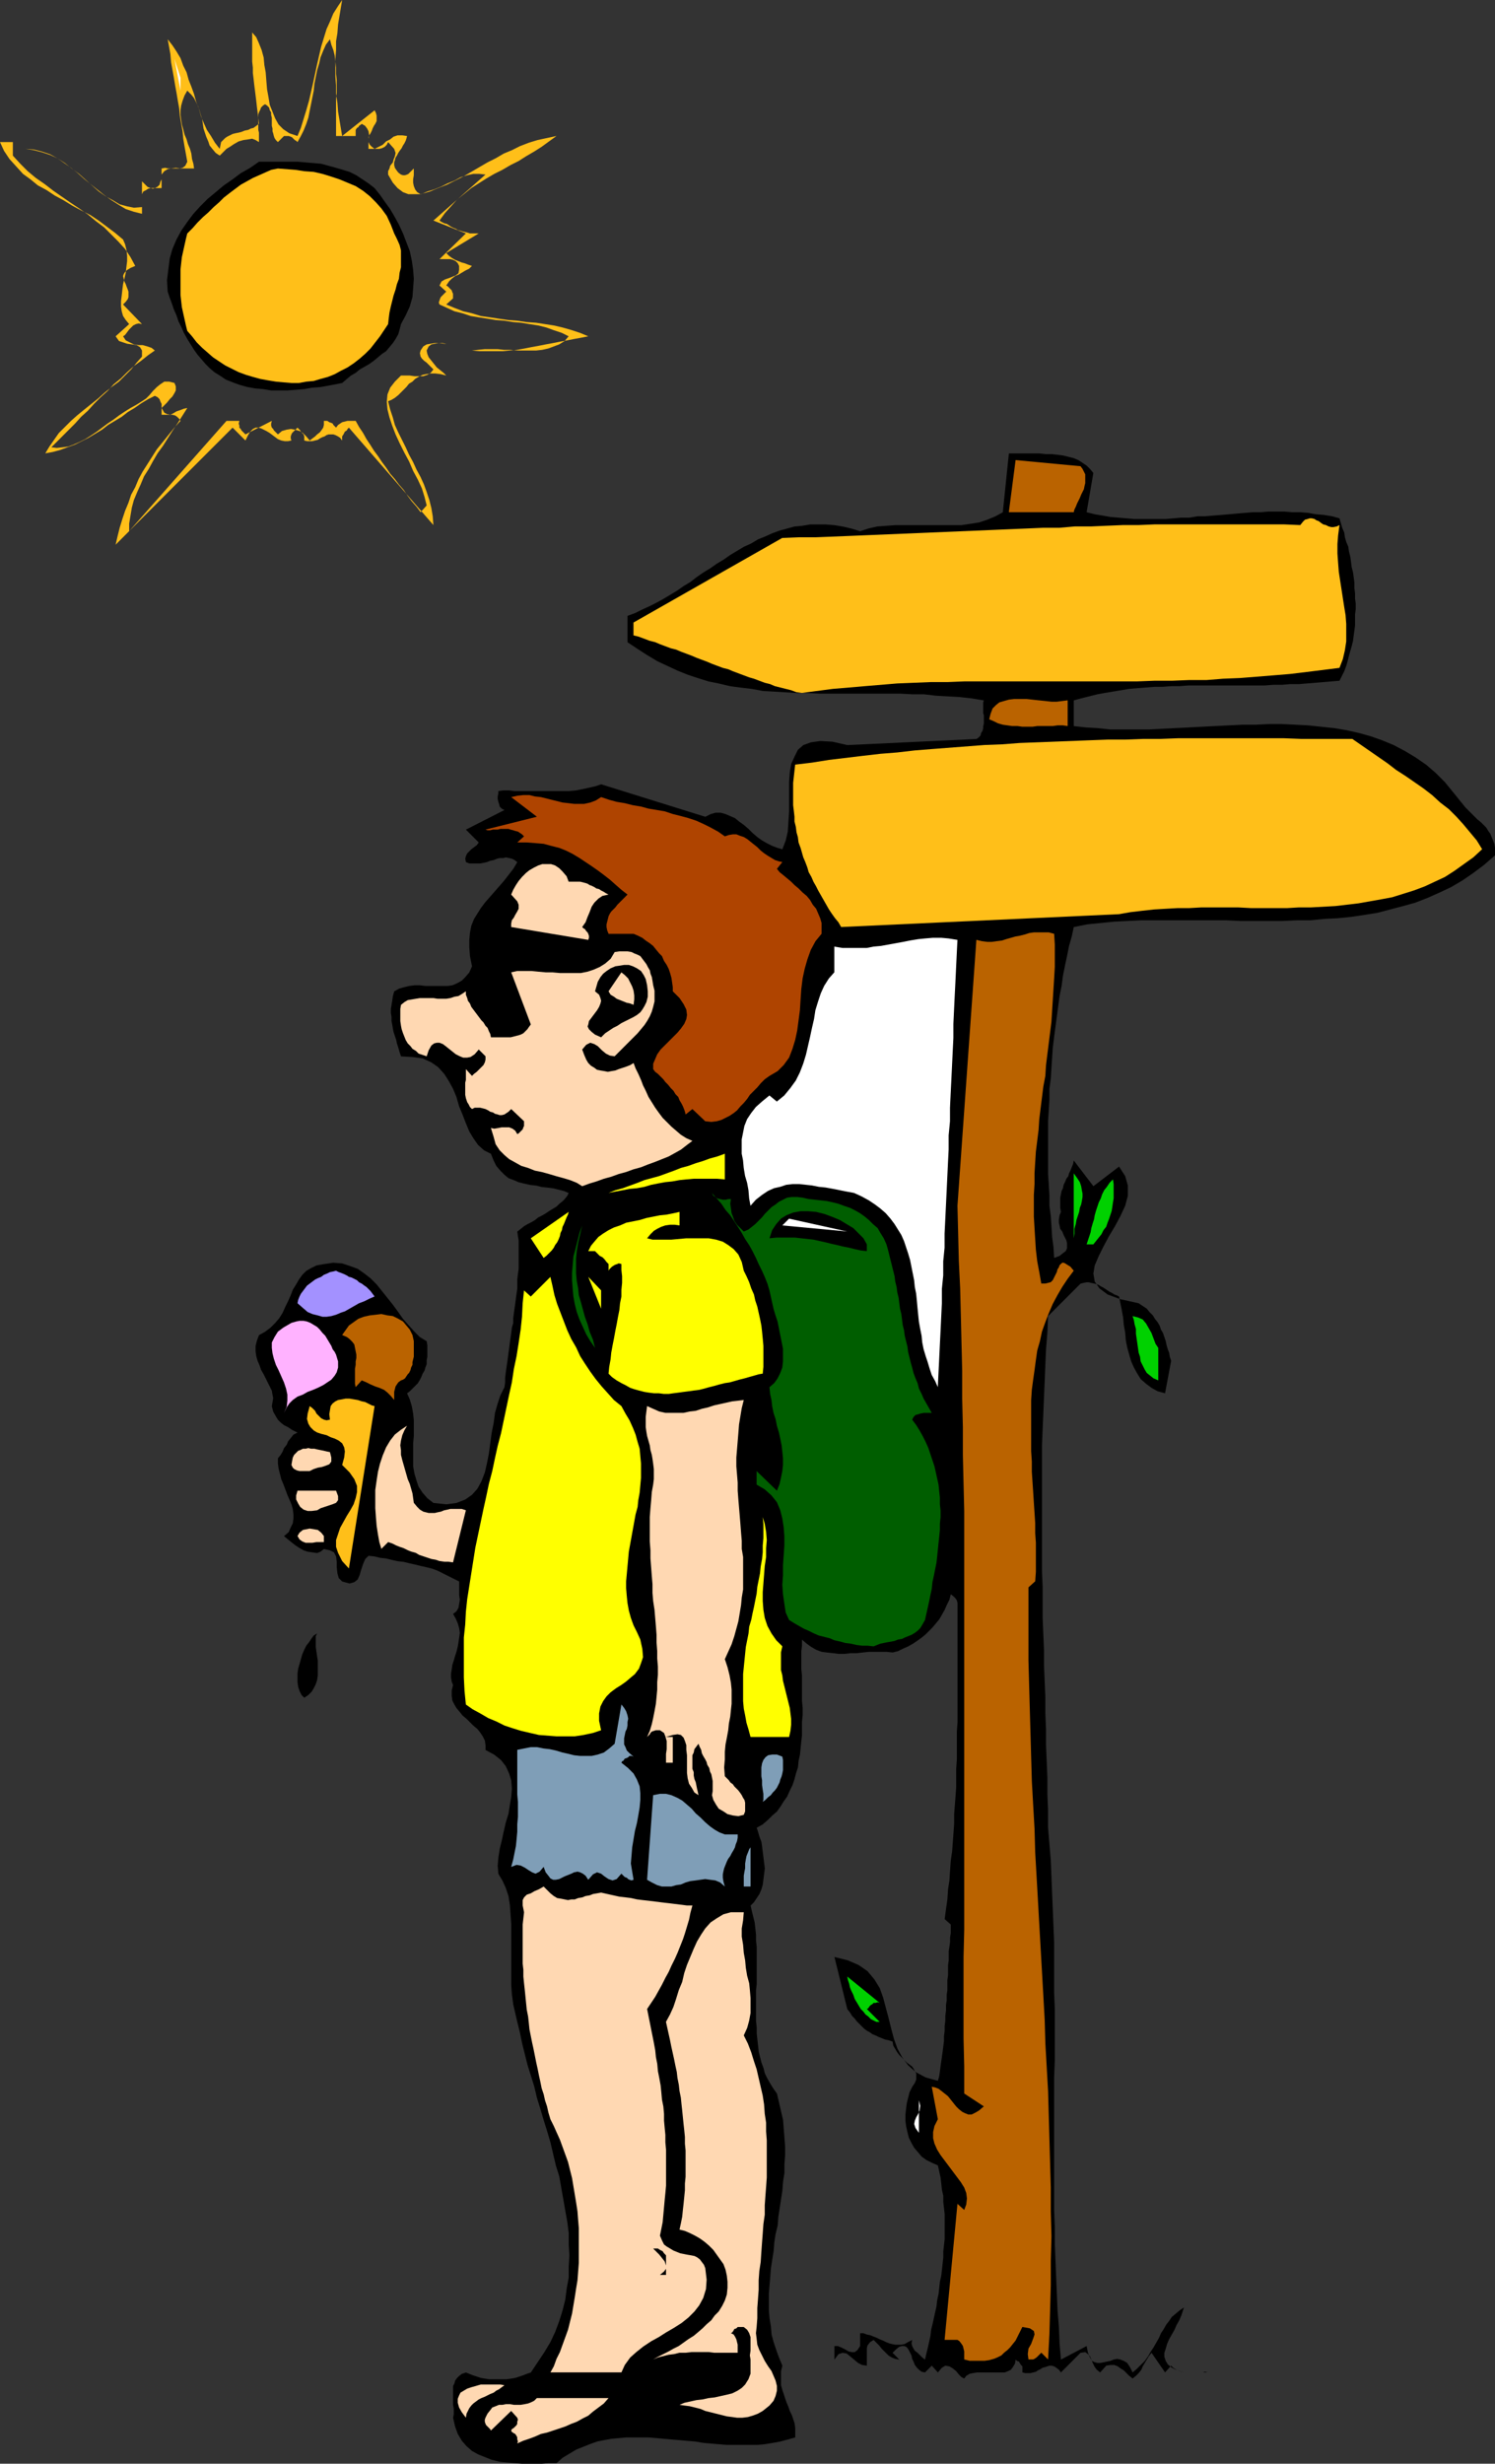
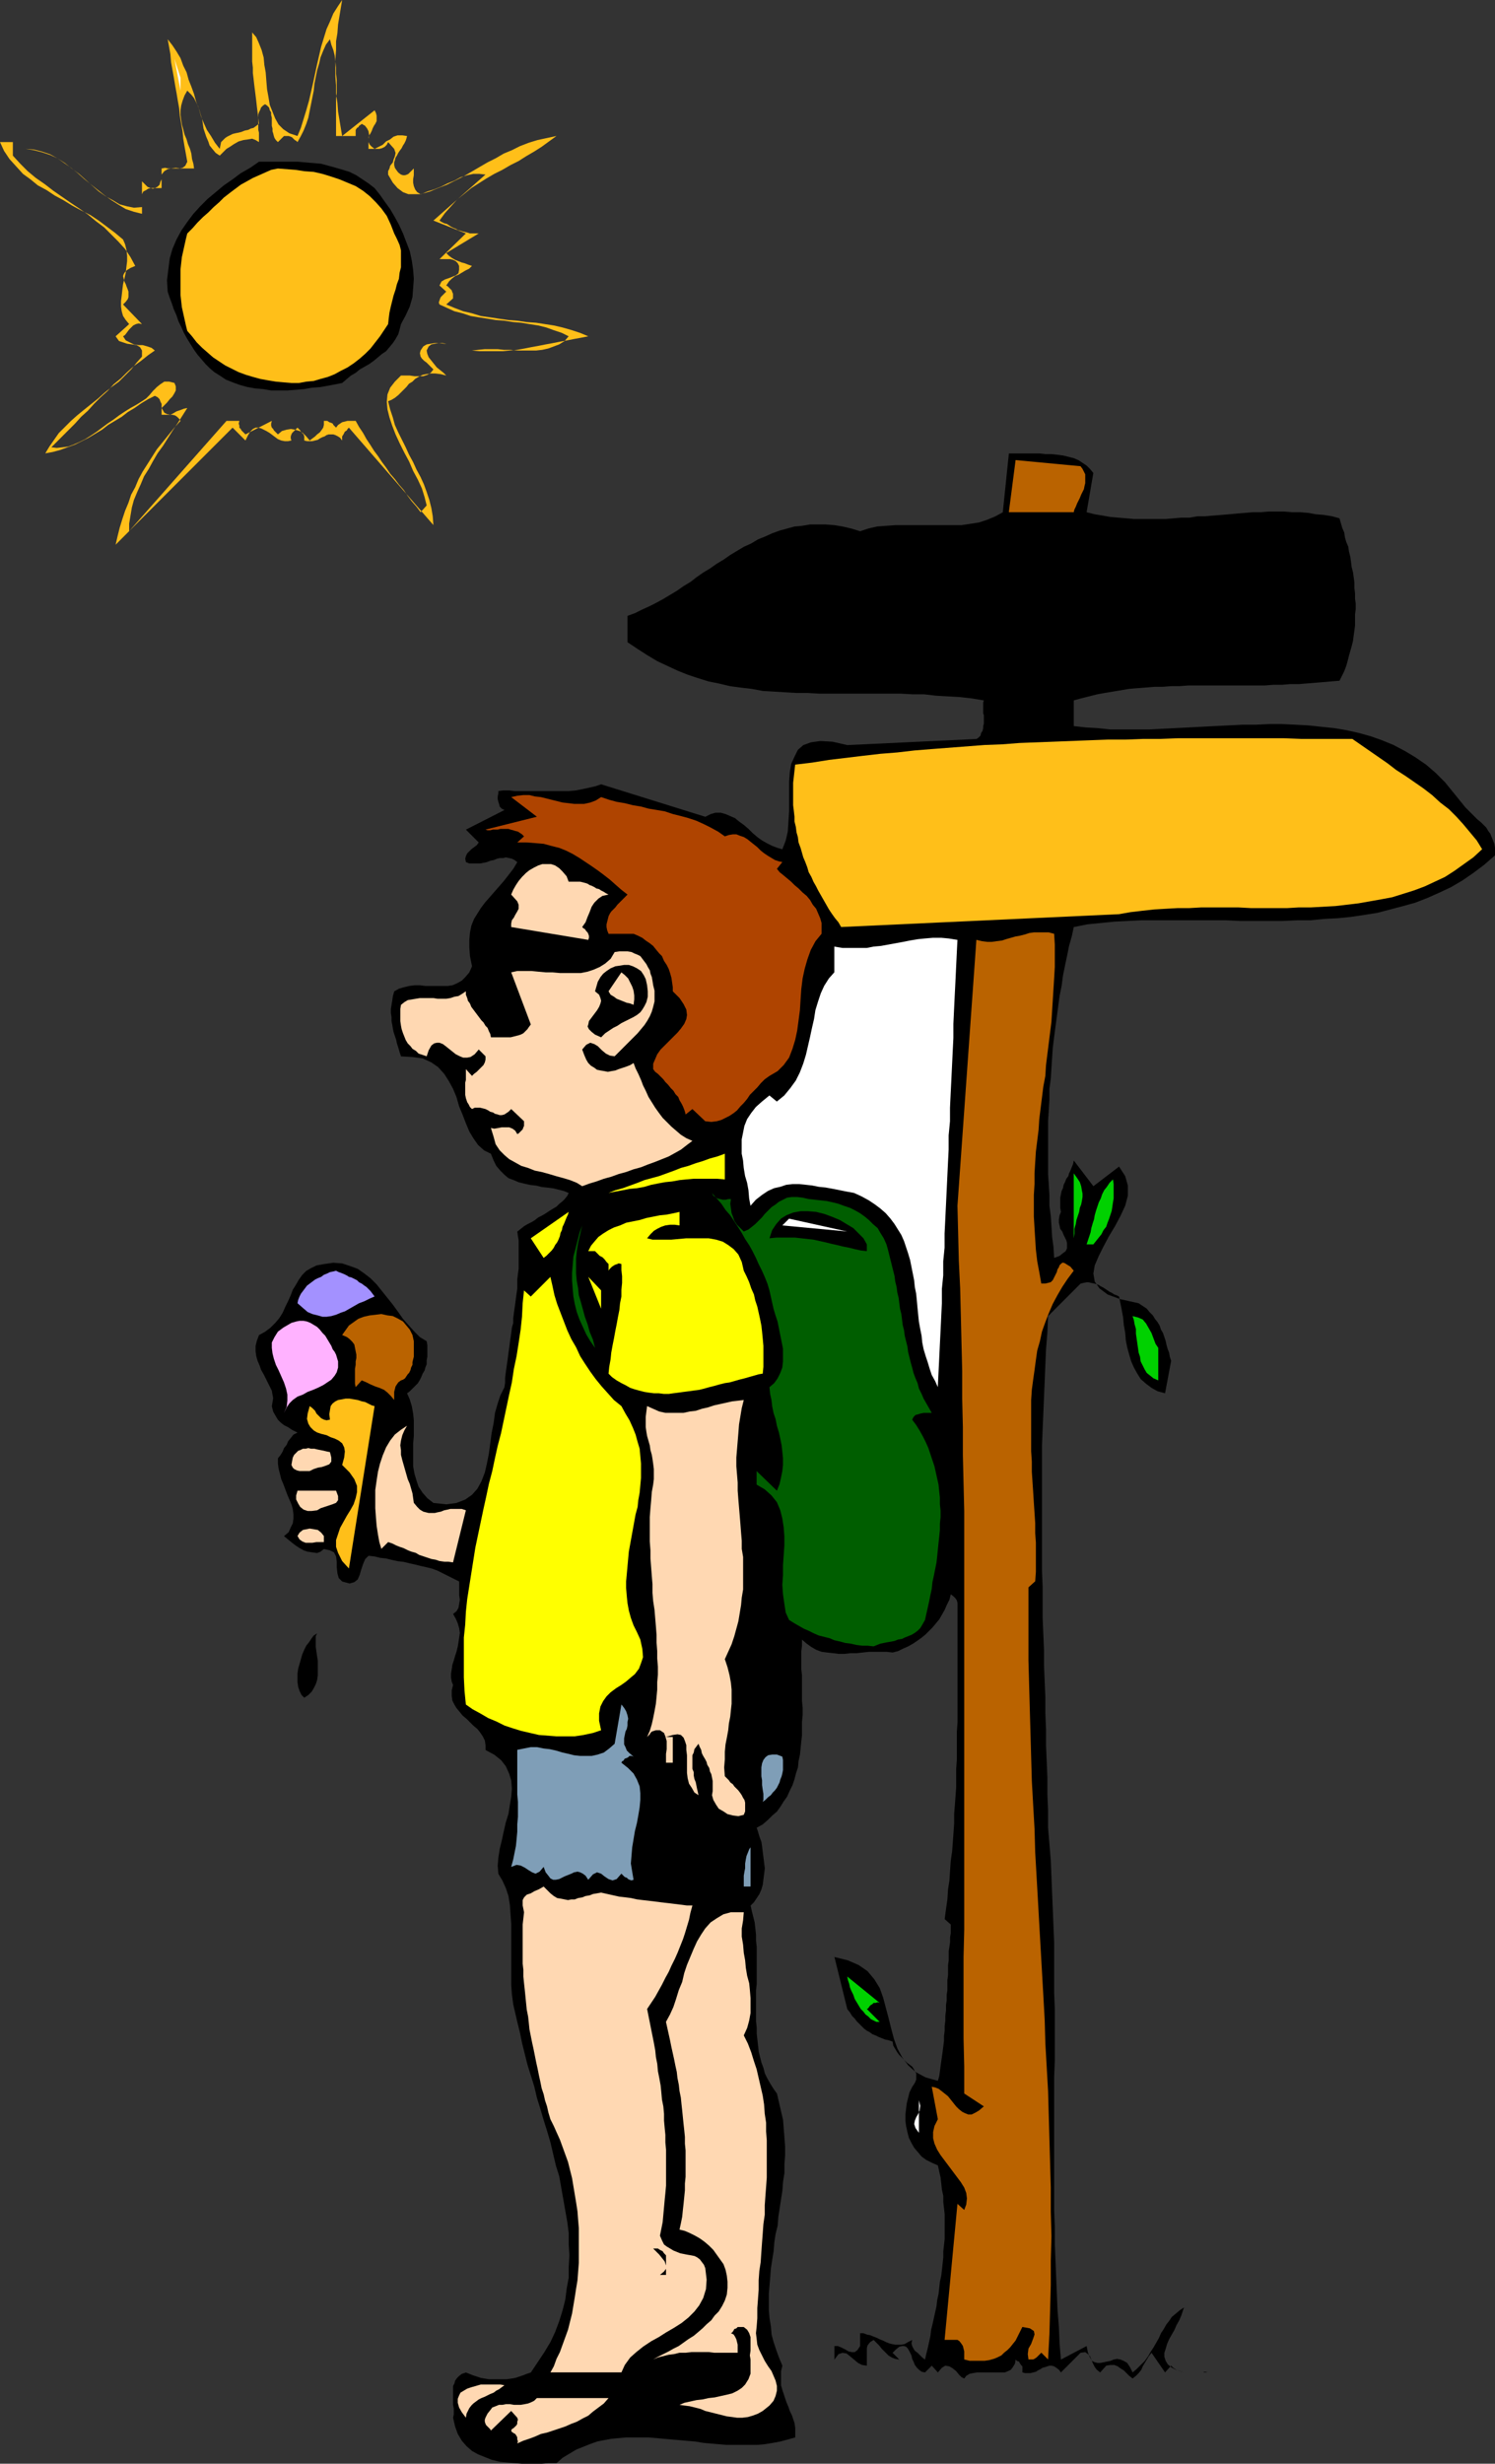
<svg xmlns="http://www.w3.org/2000/svg" xmlns:ns1="http://sodipodi.sourceforge.net/DTD/sodipodi-0.dtd" xmlns:ns2="http://www.inkscape.org/namespaces/inkscape" version="1.0" width="94.516mm" height="155.668mm" id="svg52" ns1:docname="Trail Signs.wmf">
  <rect width="100%" height="100%" fill="#333333" stroke="none" />
  <ns1:namedview id="namedview52" pagecolor="#ffffff" bordercolor="#000000" borderopacity="0.25" ns2:showpageshadow="2" ns2:pageopacity="0.0" ns2:pagecheckerboard="0" ns2:deskcolor="#d1d1d1" ns2:document-units="mm" />
  <defs id="defs1">
    <pattern id="WMFhbasepattern" patternUnits="userSpaceOnUse" width="6" height="6" x="0" y="0" />
  </defs>
  <path style="fill:#ffbf19;fill-opacity:1;fill-rule:evenodd;stroke:none" d="m 81.753,0 -0.323,1.939 -0.323,1.939 -0.323,1.939 -0.162,2.101 -0.323,1.939 v 2.101 l -0.162,2.101 v 2.101 2.101 l 0.162,2.101 v 2.101 l 0.323,2.101 0.162,2.101 0.323,1.939 0.323,1.939 0.323,1.939 7.755,-6.14 0.323,0.646 0.162,0.646 v 0.646 0.646 l -0.323,0.646 -0.323,0.485 -0.323,0.646 -0.162,0.485 -0.323,0.646 -0.323,0.485 -0.162,0.485 v 0.646 0.485 l 0.323,0.646 0.485,0.485 0.646,0.485 0.969,-0.485 0.969,-0.485 0.808,-0.808 0.969,-0.485 0.808,-0.646 0.969,-0.323 h 1.131 l 1.131,0.162 -0.162,0.646 -0.162,0.485 -0.323,0.646 -0.323,0.485 -0.323,0.646 -0.485,0.646 -0.323,0.485 -0.323,0.646 -0.323,0.485 -0.162,0.646 -0.162,0.485 v 0.646 l 0.162,0.646 0.323,0.485 0.485,0.646 0.646,0.485 0.485,0.162 h 0.485 l 0.485,-0.162 0.323,-0.162 0.323,-0.323 0.323,-0.323 0.323,-0.323 0.323,-0.323 v 0.808 0.808 l -0.162,0.97 v 0.808 l 0.162,0.808 0.323,0.808 0.485,0.646 0.808,0.485 2.262,-0.646 1.939,-0.808 2.1,-0.808 1.939,-0.97 1.939,-0.97 1.939,-1.131 1.939,-1.131 1.939,-1.131 1.939,-0.97 1.939,-1.131 1.939,-0.808 1.939,-0.97 2.1,-0.808 2.1,-0.646 2.262,-0.485 2.262,-0.485 -1.777,1.293 -1.777,1.293 -1.777,1.131 -1.939,1.131 -1.777,1.131 -1.939,0.97 -1.939,1.131 -1.939,0.97 -1.939,1.131 -1.777,1.131 -1.777,1.131 -1.777,1.454 -1.616,1.293 -1.454,1.616 -1.454,1.616 -1.293,1.778 0.485,0.323 0.646,0.323 0.646,0.162 0.485,0.323 0.485,0.323 0.646,0.323 0.485,0.162 0.485,0.323 0.646,0.162 0.485,0.162 0.646,0.162 0.646,0.162 0.485,0.162 h 0.646 0.808 0.646 l -7.755,4.686 0.646,0.646 0.646,0.485 0.808,0.485 0.808,0.323 0.808,0.323 0.646,0.162 0.808,0.323 0.969,0.323 -0.646,0.646 -0.969,0.485 -0.808,0.485 -0.808,0.485 -0.808,0.323 -0.808,0.646 -0.646,0.646 -0.646,0.97 0.323,0.162 0.323,0.323 0.323,0.323 0.323,0.323 0.162,0.485 0.162,0.323 v 0.485 0.646 l -1.616,1.454 1.939,0.808 2.1,0.808 2.1,0.485 2.1,0.646 2.262,0.323 2.1,0.323 2.262,0.323 2.1,0.162 2.262,0.323 2.262,0.162 2.1,0.323 2.1,0.323 2.1,0.485 2.262,0.646 1.939,0.646 1.939,0.808 -1.616,0.323 -1.777,0.323 -1.616,0.323 -1.777,0.323 -1.616,0.323 -1.777,0.323 -1.616,0.323 -1.777,0.323 -1.616,0.323 -1.777,0.323 -1.777,0.162 -1.616,0.162 h -1.939 -1.777 -1.939 l -1.777,-0.162 1.454,-0.162 1.616,-0.162 h 1.454 1.616 l 1.454,0.162 h 1.616 l 1.616,0.162 h 1.454 1.616 1.454 l 1.454,-0.162 1.454,-0.323 1.293,-0.485 1.293,-0.485 1.293,-0.808 0.969,-1.131 -1.616,-0.808 -1.939,-0.646 -1.777,-0.646 -1.939,-0.485 -2.1,-0.323 -1.939,-0.323 -1.939,-0.162 -2.1,-0.323 -2.1,-0.162 -1.939,-0.323 -2.1,-0.323 -1.939,-0.323 -1.939,-0.646 -1.939,-0.485 -1.777,-0.808 -1.777,-0.808 -0.162,-0.485 0.162,-0.485 0.162,-0.485 0.162,-0.323 0.323,-0.323 0.323,-0.323 0.323,-0.323 0.323,-0.323 -1.616,-1.454 0.485,-0.97 0.808,-0.485 0.969,-0.323 0.808,-0.323 0.808,-0.323 0.646,-0.485 0.162,-0.808 v -0.97 l -0.323,-0.646 -0.485,-0.485 -0.646,-0.323 -0.646,-0.162 h -0.646 -0.646 -0.808 -0.485 l 6.301,-6.14 -7.755,-3.07 12.441,-10.988 -1.454,-0.162 h -1.454 l -1.454,0.323 -1.616,0.485 -1.454,0.808 -1.616,0.646 -1.616,0.808 -1.616,0.646 -1.616,0.485 -1.454,0.646 H 99.041 97.586 L 96.294,45.892 95.001,44.922 93.87,43.63 92.739,41.691 v -0.808 l 0.323,-0.646 0.162,-0.646 0.646,-0.808 0.162,-0.646 0.323,-0.808 0.162,-0.808 -0.323,-0.97 -1.454,-1.616 -0.323,0.646 -0.485,0.485 -0.646,0.323 -0.646,0.162 H 89.993 89.347 88.7 88.054 V 34.742 33.934 33.126 l 0.162,-0.808 -0.162,-0.97 -0.323,-0.646 -0.485,-0.646 -0.808,-0.485 -0.162,0.162 -0.485,0.323 -0.162,0.323 -0.323,0.162 -0.323,0.485 v 0.485 0.485 0.485 h -4.685 v -1.454 -1.454 -1.454 -1.454 -1.616 -1.454 l 0.162,-1.454 v -1.616 -1.454 l -0.162,-1.454 v -1.454 l -0.162,-1.454 -0.162,-1.454 -0.323,-1.293 -0.485,-1.293 -0.323,-1.293 -0.969,1.293 -0.646,1.454 -0.646,1.616 -0.323,1.454 -0.485,1.616 -0.323,1.616 -0.323,1.616 -0.162,1.616 -0.323,1.616 -0.323,1.616 -0.323,1.616 -0.323,1.616 -0.485,1.454 -0.646,1.616 -0.646,1.293 -0.808,1.454 -0.323,-0.323 -0.323,-0.162 -0.323,-0.323 -0.323,-0.323 -0.323,-0.162 -0.485,-0.162 H 68.504 67.858 L 66.404,33.934 65.919,33.449 65.596,32.965 65.435,32.48 65.273,31.833 65.111,31.349 V 30.702 L 64.95,30.056 V 29.41 28.763 28.117 L 64.788,27.47 v -0.646 l -0.323,-0.485 -0.162,-0.646 -0.485,-0.485 -0.485,-0.323 -0.485,0.323 -0.485,0.485 -0.162,0.485 -0.323,0.646 -0.162,0.485 v 0.646 0.485 0.646 0.646 0.646 0.646 l 0.162,0.646 v 0.485 0.646 0.646 0.485 l -0.808,-0.485 -0.808,-0.323 -0.969,0.162 -1.131,0.162 -1.131,0.323 -1.131,0.646 -0.969,0.646 -0.808,0.485 -1.616,1.616 -0.969,-0.646 -0.808,-0.97 -0.646,-0.808 -0.323,-0.97 -0.485,-1.131 -0.323,-0.97 -0.323,-0.97 -0.162,-1.131 -0.162,-1.131 -0.323,-0.97 -0.323,-1.131 -0.323,-0.97 -0.485,-0.97 -0.485,-0.97 -0.646,-0.808 -0.969,-0.97 -0.646,1.131 -0.485,1.293 -0.323,1.131 -0.162,1.131 v 1.131 l 0.162,1.131 0.162,1.131 0.323,1.131 0.323,1.293 0.485,1.131 0.323,1.131 0.485,1.131 0.323,1.131 0.162,1.293 0.323,1.131 0.162,1.131 H 45.239 44.269 43.138 l -1.131,-0.162 -1.131,0.162 -0.808,0.162 -0.808,0.485 -0.646,0.808 v 3.232 H 37.968 37.322 36.676 36.029 l -0.646,0.162 -0.485,0.323 -0.646,0.323 -0.323,0.646 v 4.686 l -1.939,-0.485 -1.939,-0.646 -1.616,-0.97 -1.777,-1.131 -1.616,-1.131 -1.616,-1.293 -1.616,-1.293 -1.616,-1.293 -1.616,-1.454 -1.616,-1.293 -1.616,-1.131 -1.616,-1.131 -1.777,-0.808 -1.939,-0.646 -1.939,-0.485 -1.939,-0.323 1.939,0.162 1.939,0.485 1.939,0.646 1.777,0.97 1.777,1.131 1.616,1.293 1.777,1.293 1.616,1.454 1.616,1.454 1.454,1.293 1.616,1.131 1.777,0.97 1.616,0.97 1.777,0.485 1.616,0.323 1.939,-0.162 V 43.306 l 0.323,0.323 0.323,0.323 0.323,0.323 0.323,0.323 0.323,0.162 0.485,0.162 0.485,0.162 0.485,-0.162 0.646,-0.323 0.485,-0.485 0.162,-0.646 0.323,-0.646 v -0.646 -0.646 -0.646 -0.646 l 0.808,-0.162 0.808,0.162 h 0.969 0.808 0.808 l 0.808,-0.162 0.646,-0.485 0.485,-0.97 -0.323,-1.778 -0.323,-1.778 -0.323,-1.939 -0.162,-1.778 -0.323,-1.778 -0.323,-1.939 -0.162,-1.778 -0.323,-1.778 -0.323,-1.939 -0.323,-1.778 -0.323,-1.939 -0.323,-1.778 -0.323,-1.778 -0.162,-1.939 -0.323,-1.778 -0.323,-1.778 1.131,1.454 0.969,1.454 0.969,1.616 0.646,1.778 0.808,1.616 0.485,1.778 0.646,1.616 0.646,1.778 0.485,1.778 0.646,1.616 0.485,1.778 0.646,1.616 0.808,1.778 0.969,1.454 0.969,1.616 1.131,1.454 0.162,-0.808 0.162,-0.808 0.485,-0.485 0.485,-0.485 0.485,-0.323 0.646,-0.323 0.646,-0.323 0.646,-0.162 0.808,-0.162 0.646,-0.162 0.808,-0.323 0.808,-0.162 0.646,-0.323 0.646,-0.162 0.646,-0.485 0.646,-0.485 -0.162,-1.454 -0.162,-1.293 -0.162,-1.293 -0.162,-1.454 -0.162,-1.293 -0.162,-1.293 -0.162,-1.293 -0.162,-1.454 -0.162,-1.293 v -1.293 l -0.162,-1.454 v -1.293 -1.454 -1.454 -1.293 -1.454 l 0.969,1.131 0.646,1.454 0.646,1.616 0.485,1.778 0.162,1.778 0.323,1.778 0.162,2.101 0.162,1.939 0.323,1.778 0.323,1.939 0.646,1.616 0.646,1.616 0.808,1.454 1.131,1.131 1.454,0.97 1.939,0.646 0.808,-1.939 0.646,-2.101 0.646,-2.101 0.646,-2.262 0.485,-2.101 0.485,-2.101 0.485,-2.262 0.485,-2.262 0.485,-2.101 0.485,-2.101 0.646,-2.101 0.646,-2.101 0.808,-1.778 0.808,-1.939 1.131,-1.778 z" id="path1" />
  <path style="fill:#ffffff;fill-opacity:1;fill-rule:evenodd;stroke:none" d="m 43.138,21.653 -1.454,-7.595 1.454,4.525 z" id="path2" />
  <path style="fill:#ffbf19;fill-opacity:1;fill-rule:evenodd;stroke:none" d="m 3.07,37.166 1.777,1.939 1.777,1.778 1.939,1.616 2.1,1.454 2.1,1.616 2.1,1.454 2.1,1.454 1.939,1.293 2.1,1.454 1.939,1.616 1.939,1.454 1.616,1.616 1.777,1.778 1.616,1.778 1.293,1.939 1.131,2.101 -1.131,0.485 -0.808,0.485 -0.485,0.485 -0.323,0.485 -0.162,0.485 0.162,0.646 0.162,0.646 0.323,0.646 0.162,0.485 0.323,0.808 0.162,0.485 v 0.646 0.646 l -0.162,0.485 -0.485,0.646 -0.646,0.646 4.524,4.686 -0.808,-0.162 -0.646,0.162 -0.646,0.323 -0.485,0.485 -0.485,0.485 -0.485,0.646 -0.485,0.646 -0.485,0.323 0.646,0.97 0.969,0.485 0.969,0.485 1.131,0.162 h 0.969 l 1.131,0.323 0.969,0.323 0.808,0.646 -1.616,1.131 -1.616,1.293 -1.777,1.293 -1.616,1.454 -1.454,1.454 -1.777,1.454 -1.454,1.616 -1.616,1.454 -1.616,1.616 -1.454,1.616 -1.616,1.454 -1.454,1.616 -1.454,1.454 -1.454,1.454 -1.454,1.454 -1.293,1.293 1.293,0.162 1.454,-0.162 1.293,-0.162 1.293,-0.485 1.454,-0.646 1.293,-0.646 1.293,-0.808 1.454,-0.97 1.293,-0.97 1.293,-0.97 1.454,-0.97 1.293,-0.97 1.454,-0.97 1.293,-0.808 1.454,-0.808 1.293,-0.808 0.969,-0.646 0.808,-0.808 0.808,-0.97 0.969,-0.97 0.808,-0.646 0.969,-0.646 h 1.131 l 1.293,0.323 0.323,0.808 v 0.97 l -0.323,0.646 -0.485,0.808 -0.646,0.646 -0.646,0.808 -0.646,0.646 -0.646,0.646 0.646,1.131 0.646,0.323 0.808,0.162 0.646,-0.323 0.808,-0.485 0.969,-0.323 0.808,-0.323 0.808,-0.162 -1.131,1.778 -1.131,1.778 -1.293,1.939 -1.131,1.778 -1.131,1.778 -1.293,1.778 -1.131,1.939 -0.969,1.778 -1.131,1.778 -0.808,1.939 -0.808,1.778 -0.808,1.939 -0.485,1.778 -0.323,1.939 -0.323,1.939 v 1.778 l 23.266,-26.339 h 3.07 l -0.162,0.646 0.162,0.485 v 0.485 l 0.323,0.323 0.162,0.323 0.323,0.323 0.323,0.323 0.323,0.323 6.301,-3.232 -0.162,0.646 v 0.485 l 0.162,0.485 0.323,0.323 0.162,0.323 0.323,0.323 0.323,0.323 0.323,0.323 0.969,-0.808 1.131,-0.323 0.969,-0.162 0.969,0.162 1.131,0.323 0.808,0.485 0.808,0.808 0.808,0.97 0.646,-0.485 0.646,-0.485 0.485,-0.485 0.646,-0.485 0.485,-0.646 0.323,-0.485 0.162,-0.646 v -0.97 h 0.485 0.323 l 0.485,0.323 0.485,0.162 0.323,0.162 0.162,0.323 0.323,0.323 0.323,0.323 0.485,-0.646 0.485,-0.323 0.485,-0.323 0.646,-0.162 0.646,-0.162 h 0.646 0.808 0.485 l 0.808,1.454 0.969,1.454 0.808,1.454 0.969,1.454 0.808,1.293 0.969,1.293 0.969,1.454 0.969,1.293 0.969,1.454 1.131,1.293 0.969,1.293 1.131,1.293 0.969,1.454 0.969,1.293 1.131,1.293 0.969,1.293 1.454,-1.616 -0.485,-1.939 -0.646,-2.101 -0.969,-2.101 -1.131,-2.101 -0.969,-2.262 -1.131,-2.101 -1.131,-2.262 -0.969,-2.101 -0.808,-2.101 -0.646,-1.939 -0.485,-1.939 -0.162,-1.778 0.162,-1.778 0.646,-1.616 1.131,-1.454 1.454,-1.454 h 1.131 0.969 l 1.131,0.162 h 0.969 1.131 l 0.969,-0.323 0.808,-0.485 0.646,-0.808 -0.485,-0.485 -0.646,-0.646 -0.485,-0.485 -0.646,-0.485 -0.485,-0.485 -0.323,-0.485 -0.162,-0.808 0.162,-0.646 0.646,-0.97 0.808,-0.485 0.969,-0.162 0.969,-0.162 h 0.969 l 1.293,0.162 h 0.969 1.131 -0.808 -0.808 l -0.969,-0.162 h -0.808 l -0.969,0.162 -0.808,0.162 -0.646,0.485 -0.485,0.97 0.162,0.808 0.323,0.808 0.646,0.808 0.646,0.808 0.646,0.808 0.808,0.646 0.808,0.646 0.646,0.646 -1.293,-0.323 -1.293,-0.162 h -1.131 l -1.131,0.162 -0.808,0.162 -0.969,0.485 -0.808,0.485 -0.646,0.646 -0.808,0.485 -0.646,0.808 -0.646,0.646 -0.646,0.646 -0.646,0.646 -0.808,0.646 -0.808,0.485 -0.808,0.323 0.485,1.939 0.646,1.939 0.485,1.778 0.808,1.778 0.969,1.939 0.808,1.616 0.808,1.778 0.969,1.778 0.808,1.778 0.969,1.778 0.808,1.778 0.646,1.778 0.646,1.939 0.485,1.939 0.323,1.939 0.162,2.101 -20.196,-23.269 -0.323,0.323 -0.162,0.323 -0.485,0.323 -0.162,0.323 -0.162,0.323 -0.323,0.485 v 0.485 0.485 l -0.485,-0.646 -0.485,-0.323 -0.646,-0.323 -0.485,-0.162 h -0.485 -0.646 l -0.485,0.162 -0.485,0.323 -0.485,0.162 -0.646,0.323 -0.485,0.323 -0.646,0.162 -0.646,0.162 h -0.646 -0.646 l -0.646,-0.162 v -0.485 -0.485 l -0.162,-0.485 -0.323,-0.323 -0.323,-0.323 -0.162,-0.323 -0.323,-0.323 -0.323,-0.323 -0.323,0.323 -0.323,0.323 -0.323,0.323 -0.323,0.323 -0.162,0.323 -0.162,0.485 v 0.485 l 0.162,0.485 -0.808,0.162 h -0.808 l -0.808,-0.162 -0.808,-0.323 -0.646,-0.485 -0.646,-0.485 -0.646,-0.485 -0.808,-0.485 -0.646,-0.323 -0.646,-0.323 -0.646,-0.162 h -0.646 l -0.646,0.323 -0.646,0.646 -0.485,0.808 -0.646,1.293 -3.07,-3.07 -27.951,27.955 0.485,-2.101 0.485,-1.939 0.646,-2.101 0.646,-1.939 0.808,-1.939 0.646,-1.939 0.969,-1.778 0.808,-1.939 0.969,-1.778 1.131,-1.778 1.131,-1.778 1.131,-1.778 1.454,-1.778 1.293,-1.616 1.454,-1.778 1.454,-1.616 -0.323,-0.485 -0.485,-0.485 -0.485,-0.323 -0.646,-0.162 H 40.553 39.907 39.261 38.615 v -0.646 -0.646 -0.646 -0.646 l -0.323,-0.646 -0.162,-0.485 -0.485,-0.485 -0.646,-0.323 -1.616,0.808 -1.616,0.97 -1.616,1.131 -1.616,0.97 -1.454,1.131 -1.616,0.97 -1.616,0.97 -1.454,1.131 -1.616,0.97 -1.616,0.97 -1.616,0.808 -1.616,0.808 -1.777,0.646 -1.777,0.646 -1.777,0.485 -1.777,0.323 0.969,-1.616 1.131,-1.616 1.131,-1.616 1.454,-1.454 1.454,-1.454 1.454,-1.293 1.777,-1.454 1.616,-1.293 1.616,-1.293 1.616,-1.454 1.616,-1.293 1.777,-1.293 1.454,-1.454 1.454,-1.454 1.293,-1.616 1.293,-1.454 v -1.454 l -0.485,-0.808 -0.808,-0.485 -1.131,-0.162 -1.131,-0.162 -0.969,-0.323 -0.969,-0.323 -0.808,-1.131 3.231,-2.909 -0.808,-0.97 -0.646,-0.97 -0.323,-1.131 -0.162,-1.131 v -1.293 l 0.162,-1.293 0.162,-1.454 0.162,-1.293 0.323,-1.293 0.323,-1.454 0.162,-1.454 0.162,-1.293 V 61.081 L 30.213,59.627 29.89,58.334 29.405,57.203 27.466,55.587 25.528,54.133 23.589,52.679 21.65,51.386 19.388,50.255 17.288,49.124 15.187,47.831 13.087,46.7 11.148,45.407 9.048,44.276 7.271,42.822 5.493,41.529 3.878,39.751 2.262,37.974 0.969,36.035 0,33.934 h 3.07 z" id="path3" />
  <path style="fill:#000000;fill-opacity:1;fill-rule:evenodd;stroke:none" d="m 89.508,44.922 1.293,1.616 1.131,1.616 1.293,1.778 1.131,1.939 0.969,1.778 0.969,2.101 0.808,2.101 0.808,2.101 0.485,2.262 0.323,2.262 0.162,2.101 -0.162,2.262 -0.162,2.101 -0.646,2.262 -0.969,2.101 -1.131,2.101 -0.323,1.293 -0.323,1.131 -0.646,1.131 -0.646,0.97 -0.808,0.97 -0.808,0.97 -0.969,0.646 -0.969,0.808 -0.969,0.808 -1.131,0.808 -1.131,0.646 -1.131,0.646 -0.969,0.808 -1.131,0.646 -0.969,0.808 -1.131,0.97 -1.616,0.323 -1.777,0.323 -1.777,0.323 -2.1,0.162 -1.777,0.323 -1.939,0.162 -2.1,0.162 H 66.727 64.788 L 62.85,92.915 60.911,92.753 59.134,92.43 57.356,91.945 55.579,91.299 53.963,90.653 52.509,89.683 51.217,88.875 50.086,87.906 49.116,86.936 48.147,85.805 47.178,84.674 46.37,83.543 45.562,82.25 44.754,80.957 43.946,79.503 43.3,78.049 42.654,76.756 l -0.485,-1.454 -0.646,-1.454 -0.485,-1.454 -0.485,-1.293 -0.485,-1.454 -0.162,-2.747 0.323,-2.585 0.323,-2.585 0.646,-2.262 0.969,-2.262 1.131,-2.101 1.454,-2.101 1.454,-1.939 1.616,-1.778 1.777,-1.778 1.939,-1.616 1.939,-1.616 2.1,-1.454 1.939,-1.454 2.262,-1.293 2.1,-1.454 h 1.777 1.939 1.939 1.777 1.939 l 1.777,0.162 1.939,0.162 1.777,0.162 1.777,0.485 1.777,0.485 1.616,0.485 1.616,0.485 1.616,0.808 1.454,0.97 1.454,0.97 z" id="path4" />
  <path style="fill:#ffbf19;fill-opacity:1;fill-rule:evenodd;stroke:none" d="m 94.194,55.749 0.646,1.293 0.646,1.454 0.323,1.293 v 1.454 1.293 1.293 l -0.323,1.293 -0.162,1.454 -0.485,1.293 -0.323,1.293 -0.485,1.454 -0.323,1.293 -0.323,1.293 -0.323,1.454 -0.162,1.293 -0.162,1.454 -0.969,1.454 -0.969,1.454 -1.131,1.454 -1.131,1.454 -1.293,1.293 -1.293,1.131 -1.454,1.131 -1.454,0.97 -1.616,0.808 -1.454,0.808 -1.616,0.646 -1.777,0.485 -1.616,0.485 -1.777,0.162 -1.777,0.323 h -1.777 l -1.939,-0.162 -1.777,-0.162 -1.939,-0.323 -1.777,-0.323 -1.777,-0.485 -1.616,-0.485 -1.777,-0.646 -1.616,-0.808 -1.616,-0.808 -1.454,-0.97 -1.454,-0.97 -1.293,-1.131 -1.293,-1.131 -1.293,-1.293 -1.131,-1.454 -1.131,-1.293 -0.323,-1.293 -0.323,-1.454 -0.323,-1.454 -0.323,-1.454 -0.162,-1.454 -0.162,-1.454 v -1.616 -1.454 -1.616 -1.454 l 0.162,-1.454 0.162,-1.454 0.323,-1.454 0.323,-1.454 0.323,-1.454 0.323,-1.293 1.293,-1.293 1.131,-1.293 1.293,-1.293 1.293,-1.131 1.293,-1.293 1.293,-1.131 1.131,-1.131 1.454,-1.131 1.293,-0.97 1.293,-0.97 1.454,-0.808 1.454,-0.808 1.454,-0.646 1.454,-0.646 1.454,-0.646 1.616,-0.323 2.1,0.162 2.1,0.162 2.1,0.323 2.262,0.162 2.1,0.485 2.1,0.646 1.939,0.646 1.939,0.808 1.939,0.808 1.777,1.131 1.616,1.293 1.454,1.454 1.293,1.454 1.293,1.778 0.969,2.101 z" id="path5" />
  <path style="fill:#000000;fill-opacity:1;fill-rule:evenodd;stroke:none" d="m 261.254,112.952 -1.616,9.372 1.939,0.485 1.939,0.323 1.777,0.323 1.939,0.162 1.939,0.162 1.777,0.162 h 1.939 1.939 1.777 1.939 l 1.939,-0.162 1.777,-0.162 h 1.939 l 1.939,-0.323 h 1.777 l 1.939,-0.162 1.939,-0.162 1.939,-0.162 1.777,-0.162 1.939,-0.162 1.939,-0.162 h 1.777 l 1.939,-0.162 h 1.939 1.777 l 1.939,0.162 h 1.939 l 1.939,0.162 1.777,0.323 1.939,0.162 1.939,0.323 1.777,0.485 0.323,1.131 0.323,1.131 0.485,1.131 0.162,1.131 0.323,1.131 0.485,1.131 0.162,1.131 0.323,1.293 0.162,1.131 0.162,1.293 0.323,1.293 0.162,1.131 0.162,1.293 v 1.293 l 0.162,1.293 v 1.293 l 0.162,1.131 v 1.293 l -0.162,1.293 v 1.293 1.293 l -0.162,1.293 -0.162,1.131 -0.162,1.293 -0.323,1.293 -0.323,1.131 -0.323,1.131 -0.323,1.293 -0.323,1.131 -0.485,1.293 -0.485,0.97 -0.646,1.293 -1.939,0.162 -1.939,0.162 -1.939,0.162 -1.939,0.162 -1.939,0.162 h -2.1 l -1.939,0.162 h -2.1 l -2.1,0.162 h -1.939 -2.1 -2.1 -1.939 -2.1 -1.939 -2.1 -2.1 -1.939 l -2.1,0.162 h -1.939 l -2.1,0.162 h -1.939 l -1.939,0.162 -2.1,0.162 -1.939,0.162 -1.939,0.323 -1.939,0.323 -1.939,0.323 -1.777,0.323 -1.939,0.485 -1.939,0.485 -1.777,0.485 v 6.14 l 2.908,0.323 2.747,0.162 3.07,0.323 h 3.07 2.908 3.231 l 3.07,-0.162 3.231,-0.162 3.231,-0.162 3.07,-0.162 3.231,-0.162 3.231,-0.162 3.231,-0.162 h 3.231 l 3.231,-0.162 h 3.07 l 3.231,0.162 3.07,0.162 3.07,0.323 3.07,0.323 2.908,0.485 2.908,0.646 2.908,0.808 2.747,0.97 2.747,1.131 2.747,1.454 2.424,1.454 2.585,1.778 2.262,1.939 2.262,2.262 2.1,2.585 2.1,2.585 0.646,0.808 0.808,0.808 0.646,0.646 0.808,0.808 0.646,0.646 0.808,0.646 0.646,0.646 0.646,0.646 0.485,0.808 0.485,0.646 0.323,0.808 0.323,0.808 0.323,0.808 0.162,0.97 v 0.808 0.97 l -2.585,2.262 -2.585,1.939 -2.585,1.778 -2.747,1.616 -2.747,1.293 -2.908,1.293 -2.908,1.131 -2.908,0.808 -3.07,0.808 -3.07,0.808 -3.07,0.485 -3.231,0.485 -3.231,0.323 -3.231,0.162 -3.231,0.323 h -3.231 l -3.393,0.162 h -3.393 -3.393 -3.393 l -3.393,-0.162 h -3.393 -3.231 -3.393 -3.393 -3.393 -3.393 l -3.231,0.162 -3.231,0.162 -3.231,0.323 -3.231,0.323 -3.231,0.646 -0.485,2.262 -0.646,2.262 -0.485,2.424 -0.485,2.262 -0.485,2.424 -0.323,2.424 -0.485,2.424 -0.323,2.424 -0.323,2.424 -0.323,2.424 -0.323,2.424 -0.323,2.585 -0.162,2.424 -0.162,2.424 -0.162,2.585 -0.323,2.424 v 2.585 l -0.162,2.585 -0.162,2.585 v 2.424 2.424 2.585 2.585 2.585 l 0.162,2.424 0.162,2.585 v 2.585 l 0.323,2.424 0.162,2.424 0.162,2.585 0.323,2.424 0.162,2.585 1.293,-0.485 0.808,-0.646 0.646,-0.485 0.323,-0.646 v -0.646 -0.646 l -0.162,-0.646 -0.323,-0.646 -0.323,-0.646 -0.323,-0.808 -0.485,-0.646 -0.162,-0.808 -0.162,-0.646 v -0.808 l 0.162,-0.97 0.323,-0.808 -0.162,-0.97 v -0.808 -0.808 -0.808 l 0.162,-0.808 0.162,-0.808 0.323,-0.646 0.162,-0.808 0.323,-0.646 0.323,-0.808 0.485,-0.646 0.162,-0.646 0.323,-0.646 0.323,-0.808 0.323,-0.808 0.162,-0.808 4.685,6.14 6.14,-4.686 1.454,2.262 0.646,2.262 v 2.424 l -0.646,2.424 -1.131,2.424 -1.293,2.424 -1.454,2.424 -1.293,2.424 -1.131,2.262 -0.969,2.262 -0.323,1.939 0.323,1.939 1.131,1.616 1.939,1.454 3.07,1.131 4.362,0.97 0.969,0.646 0.969,0.646 0.646,0.808 0.808,0.808 0.485,0.808 0.646,0.808 0.485,0.808 0.323,0.97 0.485,0.808 0.323,0.97 0.323,0.97 0.162,0.808 0.323,1.131 0.323,0.808 0.162,0.97 0.323,0.97 -1.454,7.756 -1.777,-0.485 -1.454,-0.808 -1.293,-0.97 -1.293,-1.131 -0.808,-1.293 -0.808,-1.454 -0.646,-1.454 -0.485,-1.616 -0.485,-1.778 -0.323,-1.616 -0.162,-1.939 -0.323,-1.778 -0.162,-1.778 -0.323,-1.778 -0.323,-1.616 -0.323,-1.616 -0.646,-0.323 -0.485,-0.162 -0.485,-0.323 -0.646,-0.323 -0.485,-0.323 -0.485,-0.323 -0.485,-0.323 -0.646,-0.323 -0.485,-0.323 -0.485,-0.162 -0.485,-0.162 -0.808,-0.162 -0.646,-0.162 h -0.485 l -0.808,0.162 -0.646,0.162 -7.755,7.756 -0.162,3.878 -0.323,4.04 -0.162,3.717 -0.162,3.878 -0.162,3.878 -0.162,3.878 -0.162,3.717 -0.162,3.878 v 3.717 3.717 3.878 3.717 3.717 3.878 3.717 3.717 l 0.162,3.717 v 3.717 3.717 l 0.162,3.878 0.162,3.717 v 3.717 l 0.162,3.878 0.162,3.717 v 3.878 l 0.162,3.878 v 3.717 l 0.162,3.878 0.162,3.878 v 4.04 l 0.162,3.878 v 4.04 l 0.323,3.878 0.323,3.878 0.162,3.878 0.162,4.04 0.162,3.878 0.162,4.04 0.162,3.878 v 4.04 3.878 4.04 l 0.162,4.04 v 4.04 3.878 4.04 l -0.162,4.04 v 4.04 4.04 3.878 4.04 4.04 4.04 4.04 3.878 l 0.162,4.04 v 4.04 l 0.162,3.878 0.162,4.04 0.162,3.878 0.162,3.878 0.323,4.04 0.162,3.878 0.323,3.878 6.14,-3.232 0.323,1.616 0.485,1.131 0.485,0.808 0.646,0.323 0.646,0.162 h 0.646 l 0.808,-0.162 0.808,-0.162 0.808,-0.162 0.808,-0.323 0.808,-0.162 0.808,0.162 0.808,0.323 0.808,0.485 0.646,0.97 0.646,1.293 0.969,-0.808 0.969,-0.97 0.969,-0.97 0.808,-1.131 0.646,-1.131 0.646,-0.97 0.646,-1.131 0.646,-1.131 0.485,-1.131 0.646,-0.97 0.646,-1.131 0.646,-0.808 0.646,-0.97 0.969,-0.808 0.969,-0.808 0.969,-0.646 -0.323,0.97 -0.323,0.97 -0.485,1.131 -0.646,1.131 -0.485,1.131 -0.646,1.131 -0.646,1.131 -0.485,1.131 -0.323,1.131 -0.323,0.97 v 0.97 l 0.323,0.97 0.485,0.808 0.969,0.808 1.293,0.646 1.616,0.485 h 6.301 -0.646 l -0.646,-0.162 -0.485,0.162 h -0.646 -0.646 -0.646 -0.646 -0.646 -0.646 -0.646 l -0.485,-0.162 -0.485,-0.162 -0.646,-0.162 -0.485,-0.323 -0.485,-0.323 -0.485,-0.485 -1.454,1.616 -3.231,-4.686 -0.646,0.808 -0.485,0.808 -0.485,0.808 -0.485,0.808 -0.323,0.808 -0.646,0.808 -0.646,0.646 -0.808,0.646 -0.808,-0.646 -0.646,-0.646 -0.646,-0.646 -0.808,-0.485 -0.646,-0.485 -0.808,-0.323 h -0.969 l -0.969,0.162 -1.454,1.616 -0.808,-0.646 -0.485,-0.646 -0.485,-0.97 -0.323,-0.808 -0.323,-0.808 -0.485,-0.485 -0.646,-0.485 -1.131,0.162 -4.685,4.686 -0.485,-0.646 -0.646,-0.485 -0.485,-0.323 -0.646,-0.162 h -0.485 l -0.485,0.162 -0.485,0.162 -0.646,0.162 -0.485,0.323 -0.646,0.323 -0.485,0.323 -0.646,0.162 -0.646,0.162 h -0.646 -0.646 l -0.646,-0.162 v -0.646 -0.485 -0.323 l -0.323,-0.323 -0.323,-0.485 -0.162,-0.323 -0.485,-0.162 -0.323,-0.323 -0.162,0.97 -0.485,0.808 -0.485,0.646 -0.646,0.323 -0.808,0.323 h -0.808 -0.969 -0.808 -1.131 -0.969 -0.969 -0.969 l -0.969,0.162 -0.808,0.162 -0.808,0.485 -0.485,0.646 -0.646,-0.323 -0.646,-0.646 -0.646,-0.808 -0.808,-0.646 -0.808,-0.485 -0.969,-0.162 -0.808,0.485 -0.969,1.131 -1.454,-1.616 -1.616,1.616 -0.808,-0.162 -0.646,-0.485 -0.485,-0.485 -0.485,-0.646 -0.323,-0.808 -0.323,-0.646 -0.162,-0.808 -0.323,-0.646 -0.323,-0.646 -0.323,-0.485 -0.323,-0.323 -0.485,-0.162 h -0.485 l -0.646,0.162 -0.808,0.646 -0.808,0.808 1.616,1.616 -0.969,-0.162 -0.808,-0.323 -0.808,-0.485 -0.808,-0.808 -0.808,-0.808 -0.646,-0.808 -0.646,-0.646 -0.646,-0.646 -0.808,0.485 -0.646,0.808 -0.162,0.646 v 0.808 0.97 0.808 0.808 0.808 l -1.131,-0.162 -0.969,-0.485 -0.969,-0.808 -0.969,-0.808 -0.808,-0.646 -0.969,-0.162 -0.969,0.323 -0.969,1.293 v -3.232 h 0.808 l 0.808,0.323 0.969,0.485 0.808,0.485 0.808,0.162 h 0.646 l 0.646,-0.485 0.646,-0.97 v -3.07 h 0.808 l 0.808,0.323 0.808,0.162 0.808,0.323 0.808,0.323 0.646,0.323 0.808,0.323 0.646,0.323 0.808,0.323 0.646,0.162 0.808,0.162 h 0.808 0.646 l 0.808,-0.162 0.808,-0.485 0.969,-0.485 -0.162,0.808 0.162,0.646 0.323,0.646 0.323,0.485 0.646,0.485 0.646,0.646 0.485,0.485 0.646,0.485 0.323,-1.454 0.323,-1.293 0.323,-1.454 0.323,-1.454 0.162,-1.454 0.323,-1.293 0.323,-1.454 0.323,-1.454 0.323,-1.454 0.162,-1.454 0.323,-1.454 0.162,-1.454 0.162,-1.454 0.323,-1.454 0.162,-1.454 0.162,-1.454 0.162,-1.454 v -1.454 l 0.162,-1.454 0.162,-1.454 v -1.616 -1.454 -1.454 -1.454 l -0.162,-1.454 -0.162,-1.454 v -1.454 l -0.323,-1.454 -0.162,-1.454 -0.162,-1.454 -0.323,-1.454 -0.323,-1.454 -1.454,-0.646 -1.293,-0.646 -1.131,-0.808 -0.808,-0.97 -0.969,-1.131 -0.646,-1.131 -0.646,-1.293 -0.323,-1.293 -0.323,-1.454 -0.162,-1.293 v -1.454 l 0.162,-1.454 0.162,-1.293 0.323,-1.293 0.323,-1.293 0.646,-1.293 0.646,-0.97 0.323,-0.808 v -0.646 -0.808 l -0.323,-0.485 -0.323,-0.646 -0.323,-0.485 -0.646,-0.485 -0.646,-0.485 -0.646,-0.646 -0.485,-0.485 -0.646,-0.646 -0.485,-0.646 -0.485,-0.808 -0.485,-0.808 -0.162,-0.97 -0.969,-0.323 -0.808,-0.162 -0.808,-0.323 -0.808,-0.323 -0.646,-0.323 -0.808,-0.323 -0.646,-0.485 -0.646,-0.323 -0.646,-0.485 -0.646,-0.646 -0.485,-0.485 -0.646,-0.646 -0.485,-0.646 -0.646,-0.646 -0.485,-0.808 -0.646,-0.808 -3.07,-12.443 3.231,0.808 2.585,1.131 2.1,1.454 1.616,1.939 1.293,2.101 0.808,2.262 0.646,2.424 0.646,2.424 0.646,2.585 0.646,2.424 0.808,2.262 1.131,2.101 1.454,1.939 1.777,1.616 2.424,1.293 2.908,0.808 0.323,-1.131 0.162,-1.131 0.162,-1.293 0.162,-1.131 0.162,-1.131 0.162,-1.131 0.162,-1.293 0.162,-1.293 v -1.131 l 0.162,-1.293 v -1.131 l 0.162,-1.293 v -1.131 l 0.162,-1.293 v -1.293 l 0.162,-1.131 v -1.293 l 0.162,-1.131 v -1.293 -1.131 l 0.162,-1.131 v -1.293 -1.131 l 0.162,-1.131 v -1.131 -1.131 l 0.162,-0.97 0.162,-1.131 v -1.131 l 0.162,-0.97 v -1.131 -0.97 l -1.454,-1.293 0.323,-2.424 0.323,-2.262 0.162,-2.424 0.323,-2.101 0.162,-2.424 0.162,-2.262 0.323,-2.262 0.162,-2.101 0.162,-2.262 0.162,-2.262 v -2.262 l 0.162,-2.101 0.162,-2.101 0.162,-2.262 v -2.262 -2.101 l 0.162,-2.262 v -2.262 -2.101 -2.262 l 0.162,-2.262 v -2.262 -2.262 -2.262 -2.262 -2.262 -2.424 -2.262 -2.424 -2.424 -2.424 -2.585 -0.646 -0.646 -0.646 -0.646 l -0.162,-0.646 -0.323,-0.485 -0.485,-0.485 -0.646,-0.485 -0.323,1.293 -0.646,1.293 -0.485,1.131 -0.646,1.131 -0.646,1.131 -0.808,0.97 -0.808,0.97 -0.808,0.808 -0.808,0.808 -0.969,0.808 -1.131,0.808 -0.969,0.646 -1.131,0.646 -1.131,0.485 -1.293,0.646 -1.293,0.323 -1.454,-0.162 h -1.293 -1.454 -1.454 l -1.454,0.162 -1.454,0.162 h -1.454 l -1.454,0.162 h -1.454 l -1.293,-0.162 -1.454,-0.162 -1.293,-0.162 -1.293,-0.485 -1.131,-0.646 -1.131,-0.808 -1.131,-0.97 v 1.454 l -0.162,1.293 v 1.454 1.454 1.454 l 0.162,1.454 v 1.616 1.454 1.616 1.454 l 0.162,1.616 v 1.616 l -0.162,1.616 v 1.616 1.616 l -0.162,1.454 -0.162,1.616 -0.162,1.616 -0.323,1.454 -0.162,1.616 -0.485,1.454 -0.323,1.293 -0.485,1.454 -0.646,1.293 -0.646,1.454 -0.808,1.131 -0.808,1.293 -0.808,1.131 -1.131,0.97 -0.969,0.97 -1.293,1.131 -1.454,0.808 0.323,0.97 0.323,1.131 0.485,1.293 0.162,1.131 0.162,1.293 0.162,1.293 0.162,1.293 0.162,1.293 -0.162,1.293 -0.162,1.293 -0.162,1.293 -0.323,1.131 -0.485,1.131 -0.646,0.97 -0.646,0.97 -0.808,0.808 0.323,1.454 0.323,1.293 0.323,1.293 0.162,1.454 0.162,1.454 v 1.454 l 0.162,1.454 v 1.454 1.454 1.454 1.454 1.616 1.454 l -0.162,1.454 v 1.454 1.616 1.454 1.454 1.454 l 0.162,1.454 v 1.454 l 0.162,1.454 0.162,1.454 0.162,1.454 0.323,1.293 0.323,1.293 0.485,1.293 0.323,1.293 0.646,1.293 0.646,1.131 0.808,1.293 0.808,1.131 0.485,2.101 0.485,2.101 0.485,2.101 0.162,2.101 0.162,2.101 0.162,2.101 v 2.101 l -0.162,2.101 v 2.101 l -0.323,2.101 -0.162,2.101 -0.323,2.101 -0.323,2.101 -0.323,2.101 -0.162,2.101 -0.485,1.939 -0.323,2.101 -0.162,2.101 -0.323,1.939 -0.323,2.101 -0.162,2.101 -0.162,1.939 -0.162,1.939 v 1.939 2.101 l 0.162,1.939 0.323,1.939 0.162,1.939 0.485,1.778 0.646,1.939 0.646,1.778 0.808,1.939 -0.323,1.293 v 1.131 1.131 1.131 l 0.323,1.131 0.323,0.97 0.323,0.97 0.323,0.97 0.485,1.131 0.323,0.97 0.485,0.97 0.323,0.97 0.323,0.97 0.162,1.131 v 1.131 1.131 l -1.777,0.485 -1.777,0.485 -1.777,0.323 -1.939,0.323 -1.777,0.162 h -1.777 -1.939 -1.777 -1.939 l -1.777,-0.162 -1.939,-0.162 -1.777,-0.162 -1.939,-0.323 -1.939,-0.162 -1.777,-0.162 -1.939,-0.162 -1.777,-0.162 -1.777,-0.162 -1.939,-0.162 h -1.777 -1.777 -1.777 l -1.777,0.162 -1.777,0.162 -1.777,0.323 -1.616,0.323 -1.777,0.646 -1.616,0.646 -1.616,0.646 -1.616,0.97 -1.616,0.97 -1.454,1.293 h -1.939 l -1.939,0.162 h -1.939 -2.1 l -1.939,-0.162 -1.939,-0.162 -1.777,-0.162 -1.939,-0.485 -1.616,-0.646 -1.616,-0.646 -1.454,-0.808 -1.293,-1.131 -1.131,-1.293 -0.969,-1.616 -0.646,-1.778 -0.485,-2.101 0.162,-0.808 v -0.808 -0.646 l -0.162,-0.808 v -0.808 -0.808 -0.646 -0.808 -0.646 -0.808 l 0.323,-0.646 0.162,-0.646 0.485,-0.646 0.485,-0.485 0.646,-0.485 0.969,-0.323 0.808,0.323 0.808,0.323 0.969,0.323 0.969,0.323 0.969,0.162 0.969,0.162 h 1.131 0.969 1.131 0.969 l 1.131,-0.162 0.969,-0.162 0.969,-0.323 0.969,-0.323 0.808,-0.323 0.969,-0.323 1.616,-2.424 1.616,-2.424 1.454,-2.424 1.131,-2.424 0.969,-2.585 0.808,-2.585 0.646,-2.585 0.323,-2.585 0.485,-2.585 v -2.585 l 0.162,-2.747 -0.162,-2.585 v -2.747 l -0.323,-2.585 -0.485,-2.747 -0.485,-2.747 -0.485,-2.747 -0.485,-2.747 -0.808,-2.585 -0.646,-2.747 -0.646,-2.747 -0.808,-2.747 -0.808,-2.585 -0.808,-2.747 -0.808,-2.585 -0.646,-2.747 -0.808,-2.585 -0.808,-2.585 -0.646,-2.585 -0.646,-2.585 -0.485,-2.424 -0.646,-2.585 -0.485,-2.101 -0.485,-2.101 -0.323,-2.424 -0.162,-2.262 v -2.424 -2.424 -2.424 -2.424 -2.424 -2.424 l -0.162,-2.262 -0.162,-2.262 -0.323,-2.101 -0.646,-1.939 -0.808,-1.778 -0.969,-1.616 -0.162,-1.939 0.162,-1.939 0.323,-2.101 0.485,-1.939 0.485,-2.262 0.485,-2.101 0.646,-2.101 0.323,-2.101 0.323,-1.939 0.162,-1.939 -0.162,-1.939 -0.485,-1.616 -0.808,-1.778 -1.131,-1.454 -1.616,-1.293 -2.1,-1.131 v -1.131 l -0.162,-1.131 -0.485,-0.97 -0.646,-0.97 -0.646,-0.808 -0.969,-0.808 -0.808,-0.808 -0.808,-0.808 -0.969,-0.808 -0.646,-0.808 -0.808,-0.97 -0.485,-0.808 -0.485,-0.97 -0.162,-1.131 v -1.293 l 0.323,-1.293 -0.323,-0.808 -0.162,-0.97 v -0.97 l 0.162,-0.97 0.162,-1.131 0.323,-0.97 0.323,-1.131 0.323,-0.97 0.323,-1.293 0.162,-0.97 0.162,-1.131 0.162,-1.131 -0.162,-1.131 -0.323,-1.131 -0.485,-1.131 -0.646,-1.131 0.808,-0.646 0.485,-0.808 0.162,-0.97 0.162,-0.97 -0.162,-1.131 v -1.131 -0.97 -1.131 l -1.293,-0.646 -1.293,-0.646 -1.293,-0.646 -1.293,-0.646 -1.293,-0.485 -1.293,-0.323 -1.454,-0.323 -1.293,-0.323 -1.454,-0.323 -1.293,-0.323 -1.454,-0.162 -1.454,-0.323 -1.293,-0.323 -1.454,-0.162 -1.293,-0.323 -1.454,-0.162 -0.808,0.808 -0.485,1.131 -0.485,1.454 -0.323,1.131 -0.485,1.131 -0.808,0.646 -1.131,0.323 -1.777,-0.485 -0.808,-0.808 -0.323,-1.131 -0.162,-1.454 v -1.293 l -0.162,-1.293 -0.485,-0.97 -0.969,-0.485 -1.454,-0.323 -0.808,0.646 -0.808,0.323 -1.131,-0.162 -1.131,-0.162 -0.969,-0.323 -1.131,-0.646 -0.969,-0.646 -0.808,-0.646 -1.777,-1.454 1.131,-0.97 0.485,-1.131 0.485,-0.97 0.162,-1.131 v -0.97 l -0.162,-1.293 -0.323,-1.131 -0.485,-1.131 -0.485,-1.131 -0.485,-1.293 -0.485,-1.293 -0.485,-1.131 -0.323,-1.293 -0.323,-1.293 -0.162,-1.131 v -1.293 l 0.646,-0.808 0.485,-0.808 0.323,-0.808 0.646,-0.808 0.323,-0.808 0.646,-0.808 0.646,-0.808 0.969,-0.485 -1.293,-0.646 -0.969,-0.646 -0.969,-0.485 -0.808,-0.646 -0.646,-0.646 -0.485,-0.808 -0.646,-1.131 -0.323,-1.293 0.162,-0.97 0.162,-0.97 -0.162,-0.808 -0.162,-0.97 -0.485,-0.97 -0.485,-0.97 -0.485,-0.97 -0.485,-0.97 -0.646,-1.131 -0.323,-0.97 -0.485,-1.131 -0.323,-1.131 -0.162,-1.131 v -1.293 l 0.323,-1.293 0.485,-1.293 1.454,-0.808 1.293,-0.97 1.131,-1.131 0.969,-1.131 0.808,-1.293 0.646,-1.454 0.646,-1.293 0.646,-1.454 0.485,-1.293 0.808,-1.293 0.646,-1.131 0.808,-1.131 0.969,-0.97 1.131,-0.646 1.293,-0.646 1.777,-0.323 2.262,-0.323 2.1,0.162 1.939,0.646 1.777,0.646 1.616,1.131 1.454,1.131 1.454,1.454 1.293,1.616 1.293,1.616 1.293,1.616 1.293,1.778 1.131,1.616 1.293,1.454 1.454,1.616 1.293,1.293 1.616,0.97 0.162,0.97 v 0.97 0.808 0.97 l -0.162,0.808 v 0.97 l -0.323,0.808 -0.162,0.646 -0.485,0.808 -0.323,0.808 -0.323,0.646 -0.485,0.808 -0.646,0.646 -0.646,0.646 -0.646,0.646 -0.646,0.485 0.646,1.454 0.485,1.616 0.323,1.778 0.162,1.616 v 1.939 1.778 l -0.162,1.778 v 1.939 1.778 1.778 l 0.323,1.778 0.485,1.616 0.485,1.454 0.969,1.454 1.131,1.293 1.454,1.131 3.07,0.323 2.424,-0.323 2.1,-0.808 1.616,-1.131 1.293,-1.454 0.969,-1.778 0.808,-2.101 0.485,-2.101 0.485,-2.424 0.323,-2.424 0.323,-2.424 0.485,-2.424 0.323,-2.424 0.646,-2.262 0.646,-1.939 0.969,-1.939 0.162,-1.131 v -1.131 l 0.162,-1.293 0.162,-1.131 0.162,-1.131 0.162,-1.131 0.162,-1.293 0.162,-1.131 0.162,-1.293 0.162,-1.131 0.162,-1.131 0.162,-1.293 0.323,-1.131 v -1.131 l 0.162,-1.293 0.162,-1.131 0.162,-1.131 0.162,-1.293 0.162,-1.131 0.162,-1.131 v -1.131 -1.131 l 0.162,-1.293 0.162,-1.131 v -1.131 -1.131 -1.131 -1.131 -1.131 -1.131 l -0.162,-0.97 -0.162,-1.131 0.808,-0.646 0.808,-0.646 0.808,-0.485 0.969,-0.485 0.808,-0.485 0.808,-0.646 0.969,-0.485 0.808,-0.485 0.969,-0.646 0.808,-0.485 0.808,-0.485 0.646,-0.646 0.808,-0.646 0.485,-0.485 0.646,-0.808 0.323,-0.646 -1.131,-0.485 -1.293,-0.323 -1.293,-0.323 -1.293,-0.162 -1.454,-0.162 -1.293,-0.323 -1.454,-0.162 -1.454,-0.323 -1.293,-0.323 -1.131,-0.485 -1.293,-0.485 -0.969,-0.808 -0.969,-0.97 -0.969,-1.131 -0.646,-1.293 -0.646,-1.616 -1.616,-0.808 -1.454,-1.293 -1.131,-1.616 -0.969,-1.616 -0.808,-1.939 -0.808,-2.101 -0.808,-1.939 -0.646,-2.262 -0.808,-1.939 -0.969,-1.778 -1.131,-1.778 -1.454,-1.616 -1.616,-1.131 -2.1,-0.97 -2.424,-0.323 -2.747,-0.162 -0.323,-0.97 -0.323,-1.131 -0.323,-0.97 -0.162,-0.808 -0.323,-0.97 -0.323,-0.97 -0.162,-0.808 -0.162,-0.97 -0.162,-0.808 v -0.97 l -0.162,-0.97 v -0.97 l 0.162,-0.97 0.162,-0.97 0.162,-1.131 0.323,-1.131 1.131,-0.646 1.131,-0.323 1.293,-0.323 1.293,-0.162 h 1.293 l 1.293,0.162 h 1.293 1.293 1.293 1.454 l 1.131,-0.162 1.131,-0.485 1.131,-0.646 0.808,-0.808 0.969,-1.131 0.646,-1.454 -0.485,-2.424 -0.162,-2.101 v -1.778 l 0.162,-1.778 0.323,-1.616 0.646,-1.616 0.808,-1.293 0.808,-1.293 0.969,-1.293 1.131,-1.293 1.131,-1.293 1.131,-1.293 1.131,-1.293 1.131,-1.454 1.131,-1.454 0.969,-1.616 -0.646,-0.485 -0.646,-0.323 -0.646,-0.162 -0.808,-0.162 -0.646,0.162 h -0.808 l -0.646,0.162 -0.808,0.323 -0.808,0.162 -0.808,0.323 -0.808,0.162 -0.808,0.162 h -0.808 -0.808 -0.969 l -0.808,-0.323 -0.162,-0.808 0.162,-0.646 0.323,-0.646 0.485,-0.485 0.485,-0.485 0.646,-0.485 0.646,-0.485 0.485,-0.646 -3.07,-3.07 9.209,-4.686 -0.646,-0.323 -0.485,-0.485 -0.162,-0.646 -0.162,-0.485 -0.162,-0.646 v -0.646 l 0.162,-0.808 v -0.485 l 1.131,-0.162 h 1.293 l 1.454,0.162 h 1.454 1.616 1.616 1.616 1.777 1.616 1.777 1.454 l 1.777,-0.162 1.616,-0.323 1.454,-0.323 1.454,-0.323 1.454,-0.485 24.881,7.756 1.293,-0.646 1.131,-0.323 h 1.293 l 1.131,0.323 1.131,0.485 1.131,0.485 0.969,0.808 1.131,0.808 1.131,0.97 0.969,0.97 1.131,0.97 1.131,0.808 1.131,0.646 1.293,0.646 1.293,0.485 1.131,0.323 0.808,-2.101 0.485,-2.101 0.162,-2.424 0.162,-2.424 v -2.262 -2.585 -2.262 l 0.162,-2.262 0.323,-1.939 0.808,-1.778 0.808,-1.616 1.293,-1.131 1.777,-0.646 2.262,-0.323 2.908,0.162 3.554,0.808 30.859,-1.454 0.485,-0.323 0.485,-0.485 0.162,-0.646 0.323,-0.485 0.162,-0.646 v -0.485 l 0.162,-0.646 v -0.646 -0.485 -0.808 l -0.162,-0.485 v -0.646 -0.646 -0.646 -0.646 l 0.162,-0.485 -2.908,-0.485 -2.908,-0.323 -2.747,-0.162 -2.908,-0.162 -2.747,-0.323 h -2.747 l -2.908,-0.162 h -2.747 -2.747 -2.908 -2.747 -2.747 -2.747 -2.747 l -2.747,-0.162 h -2.747 l -2.747,-0.162 -2.585,-0.162 -2.747,-0.162 -2.585,-0.485 -2.747,-0.323 -2.424,-0.323 -2.747,-0.646 -2.424,-0.485 -2.585,-0.808 -2.424,-0.808 -2.424,-0.97 -2.424,-1.131 -2.424,-1.131 -2.424,-1.454 -2.262,-1.454 -2.424,-1.616 v -6.302 l 1.777,-0.646 1.616,-0.808 1.777,-0.808 1.616,-0.808 1.777,-0.97 1.616,-0.97 1.616,-0.97 1.616,-1.131 1.616,-0.97 1.454,-1.131 1.616,-1.131 1.616,-0.97 1.616,-1.131 1.616,-0.97 1.616,-1.131 1.616,-0.97 1.616,-0.97 1.777,-0.808 1.616,-0.97 1.616,-0.646 1.777,-0.808 1.777,-0.646 1.777,-0.485 1.777,-0.485 1.777,-0.162 1.939,-0.323 h 1.777 1.939 l 2.1,0.162 1.939,0.323 2.1,0.485 2.1,0.646 1.939,-0.646 2.1,-0.485 2.1,-0.162 2.262,-0.162 h 2.262 2.262 2.262 2.262 2.262 2.262 2.262 l 2.1,-0.323 2.1,-0.323 1.939,-0.646 1.939,-0.808 1.777,-0.97 1.454,-14.058 h 1.454 1.454 1.454 1.454 1.454 l 1.454,0.162 h 1.454 l 1.454,0.162 1.293,0.162 1.293,0.323 1.293,0.323 1.131,0.485 0.969,0.646 0.969,0.646 0.808,0.808 z" id="path6" />
  <path style="fill:#ba6300;fill-opacity:1;fill-rule:evenodd;stroke:none" d="m 258.184,111.336 0.485,0.646 0.323,0.646 0.323,0.646 v 0.646 0.808 0.646 l -0.162,0.646 -0.162,0.808 -0.323,0.646 -0.323,0.646 -0.323,0.808 -0.323,0.646 -0.323,0.646 -0.323,0.808 -0.323,0.646 -0.162,0.646 h -15.51 l 1.616,-12.443 z" id="path7" />
-   <path style="fill:#ffbf19;fill-opacity:1;fill-rule:evenodd;stroke:none" d="m 310.693,125.395 0.646,-0.808 0.485,-0.485 0.646,-0.162 0.485,-0.162 h 0.485 l 0.646,0.162 0.485,0.323 0.485,0.162 0.646,0.485 0.485,0.323 0.646,0.162 0.646,0.323 0.646,0.162 h 0.485 l 0.808,-0.162 0.646,-0.323 -0.323,2.424 -0.162,2.101 v 2.262 l 0.162,2.262 0.162,2.101 0.323,2.101 0.323,2.101 0.323,2.101 0.323,2.101 0.323,1.939 0.162,2.101 v 2.101 2.101 l -0.323,2.101 -0.485,2.101 -0.808,2.101 -3.878,0.485 -3.878,0.485 -4.039,0.485 -3.878,0.323 -4.039,0.323 -4.039,0.323 -4.039,0.162 -4.039,0.323 h -4.201 l -4.039,0.162 h -4.201 l -4.201,0.162 h -4.039 -4.201 -4.201 -4.039 -4.201 -4.201 -4.039 -4.039 -4.201 -4.039 l -4.039,0.162 h -4.039 l -3.878,0.162 -4.039,0.162 -3.878,0.323 -3.878,0.323 -3.716,0.323 -3.878,0.323 -3.716,0.485 -3.716,0.485 -1.293,-0.162 -1.293,-0.485 -1.293,-0.323 -1.293,-0.323 -1.293,-0.323 -1.131,-0.485 -1.293,-0.323 -1.293,-0.485 -1.293,-0.485 -1.131,-0.323 -1.293,-0.485 -1.293,-0.485 -1.293,-0.485 -1.131,-0.485 -1.293,-0.323 -1.293,-0.485 -1.293,-0.485 -1.131,-0.485 -1.293,-0.485 -1.293,-0.485 -1.131,-0.485 -1.293,-0.485 -1.293,-0.485 -1.131,-0.485 -1.293,-0.323 -1.293,-0.485 -1.293,-0.485 -1.131,-0.485 -1.293,-0.323 -1.293,-0.485 -1.293,-0.485 -1.293,-0.323 v -3.07 l 35.545,-20.199 4.039,-0.162 h 4.039 l 4.039,-0.162 4.039,-0.162 3.878,-0.162 3.878,-0.162 3.878,-0.162 3.878,-0.162 3.878,-0.162 3.878,-0.162 3.878,-0.162 3.878,-0.162 3.878,-0.162 3.716,-0.162 3.878,-0.162 3.716,-0.162 h 3.878 l 3.716,-0.323 h 3.878 l 3.716,-0.162 3.878,-0.162 h 3.716 l 3.878,-0.162 h 3.878 3.716 3.878 3.878 3.878 3.878 3.716 4.039 z" id="path8" />
-   <path style="fill:#ba6300;fill-opacity:1;fill-rule:evenodd;stroke:none" d="m 255.114,173.387 -1.131,-0.162 h -1.293 l -1.131,0.162 h -1.293 -1.131 -1.293 l -1.131,0.162 h -1.131 -1.293 l -1.131,-0.162 h -1.293 l -1.131,-0.162 -1.131,-0.162 -1.131,-0.323 -0.969,-0.485 -1.131,-0.485 0.323,-1.293 0.485,-1.293 0.808,-0.808 0.808,-0.646 1.131,-0.323 1.131,-0.323 1.293,-0.162 h 1.293 1.616 l 1.454,0.162 1.454,0.162 1.616,0.162 1.454,0.162 h 1.293 l 1.293,-0.162 1.293,-0.162 z" id="path9" />
  <path style="fill:#ffbf19;fill-opacity:1;fill-rule:evenodd;stroke:none" d="m 354.155,202.797 -2.1,1.939 -2.262,1.616 -2.262,1.616 -2.262,1.454 -2.424,1.131 -2.424,1.131 -2.585,0.97 -2.585,0.808 -2.585,0.808 -2.585,0.485 -2.747,0.485 -2.747,0.485 -2.747,0.323 -2.747,0.323 -2.908,0.162 -2.908,0.162 h -2.908 l -2.747,0.162 h -2.908 -2.908 -2.908 l -3.07,-0.162 h -2.747 -3.07 -2.908 l -2.908,0.162 h -2.747 l -2.908,0.162 -2.747,0.162 -2.908,0.323 -2.747,0.323 -2.747,0.485 -66.404,3.07 -0.646,-1.131 -0.808,-0.97 -0.808,-1.131 -0.646,-0.97 -0.646,-1.131 -0.646,-1.131 -0.646,-1.131 -0.646,-1.131 -0.485,-0.97 -0.646,-1.131 -0.485,-1.131 -0.646,-1.131 -0.323,-1.131 -0.485,-1.293 -0.485,-1.131 -0.323,-1.131 -0.323,-1.131 -0.485,-1.293 -0.162,-1.293 -0.323,-1.131 -0.162,-1.293 -0.323,-1.293 v -1.131 l -0.162,-1.454 -0.162,-1.293 v -1.293 -1.293 -1.454 -1.293 l 0.162,-1.454 0.162,-1.454 0.162,-1.454 4.039,-0.485 4.039,-0.646 4.039,-0.485 4.039,-0.485 4.201,-0.485 4.039,-0.323 4.201,-0.485 4.039,-0.323 4.201,-0.323 4.201,-0.323 4.201,-0.323 4.201,-0.162 4.201,-0.323 4.201,-0.162 4.201,-0.162 4.201,-0.162 4.201,-0.162 4.362,-0.162 h 4.201 l 4.201,-0.162 h 4.201 l 4.201,-0.162 h 4.201 4.201 4.201 4.201 4.201 4.039 l 4.201,0.162 h 4.201 4.039 4.039 l 2.1,1.454 2.1,1.454 2.1,1.454 2.1,1.454 2.1,1.616 2.262,1.454 2.1,1.454 2.1,1.454 2.1,1.616 1.939,1.778 2.1,1.616 1.777,1.778 1.616,1.778 1.616,1.939 1.616,1.939 z" id="path10" />
  <path style="fill:#af4400;fill-opacity:1;fill-rule:evenodd;stroke:none" d="m 143.633,190.354 1.939,0.646 1.777,0.485 1.939,0.323 1.939,0.485 1.939,0.323 1.777,0.485 1.939,0.323 1.939,0.323 1.939,0.646 1.939,0.485 1.777,0.485 1.939,0.646 1.777,0.808 1.616,0.808 1.777,0.97 1.616,1.131 0.969,-0.323 0.969,-0.162 h 0.808 l 0.808,0.323 0.969,0.323 0.808,0.485 0.808,0.646 0.808,0.646 0.808,0.646 0.808,0.808 0.808,0.646 0.969,0.646 0.808,0.485 0.808,0.485 0.969,0.323 0.808,0.162 -1.293,1.616 0.646,0.808 0.808,0.646 0.969,0.808 0.969,0.808 0.808,0.808 0.969,0.808 0.969,0.97 0.969,0.808 0.808,0.97 0.646,1.131 0.808,0.97 0.485,1.131 0.485,1.131 0.323,1.131 v 1.293 1.293 l -1.454,1.778 -1.131,2.101 -0.808,2.262 -0.646,2.262 -0.485,2.262 -0.323,2.585 -0.162,2.424 -0.162,2.585 -0.323,2.424 -0.323,2.424 -0.485,2.262 -0.646,2.101 -0.808,2.101 -1.293,1.778 -1.454,1.454 -1.939,1.131 -1.131,0.808 -0.969,0.97 -0.808,0.97 -0.808,0.808 -0.969,0.97 -0.646,0.97 -0.808,0.97 -0.808,0.808 -0.808,0.97 -0.808,0.646 -0.969,0.646 -0.969,0.485 -0.969,0.485 -1.131,0.323 -1.293,0.162 -1.454,-0.162 -3.07,-2.909 -1.616,1.293 -0.162,-0.646 -0.162,-0.485 -0.323,-0.808 -0.323,-0.646 -0.485,-0.808 -0.323,-0.808 -0.646,-0.646 -0.485,-0.808 -0.646,-0.646 -0.646,-0.808 -0.646,-0.646 -0.485,-0.646 -0.646,-0.646 -0.646,-0.646 -0.646,-0.485 -0.485,-0.646 v -1.293 l 0.485,-1.131 0.485,-1.131 0.808,-1.131 0.969,-0.97 1.131,-1.131 0.969,-0.97 0.969,-0.97 0.808,-0.97 0.808,-1.131 0.485,-1.131 0.162,-0.97 -0.162,-1.293 -0.646,-1.293 -0.969,-1.454 -1.616,-1.616 v -0.97 l -0.162,-1.131 -0.162,-1.131 -0.323,-1.131 -0.323,-0.97 -0.485,-0.97 -0.646,-0.97 -0.485,-1.131 -0.646,-0.646 -0.808,-0.97 -0.646,-0.808 -0.808,-0.646 -0.969,-0.646 -0.808,-0.646 -0.969,-0.485 -1.131,-0.485 h -5.978 l -0.323,-0.808 -0.162,-0.808 v -0.646 l 0.162,-0.646 0.162,-0.646 0.162,-0.646 0.323,-0.646 0.323,-0.485 0.485,-0.485 0.485,-0.485 0.485,-0.646 0.485,-0.485 0.485,-0.485 0.485,-0.485 0.485,-0.485 0.485,-0.485 -1.454,-1.131 -1.293,-1.131 -1.454,-1.293 -1.454,-1.131 -1.293,-0.97 -1.616,-1.131 -1.454,-0.97 -1.454,-0.97 -1.616,-0.97 -1.616,-0.808 -1.616,-0.646 -1.939,-0.485 -1.777,-0.485 -1.939,-0.162 -2.1,-0.162 h -2.262 l 1.616,-1.454 -0.485,-0.485 -0.485,-0.323 -0.485,-0.323 -0.646,-0.162 -0.485,-0.162 -0.646,-0.162 -0.485,-0.162 h -0.646 -0.646 -0.646 l -0.646,0.162 h -0.485 -0.646 l -0.646,0.162 h -0.646 l -0.485,-0.162 12.279,-3.07 -6.14,-4.686 1.454,-0.323 1.454,-0.162 h 1.454 l 1.293,0.323 1.454,0.162 1.293,0.323 1.293,0.323 1.293,0.323 1.293,0.323 1.454,0.162 1.293,0.162 h 1.131 1.293 l 1.454,-0.323 1.293,-0.485 z" id="path11" />
  <path style="fill:#ffd8b2;fill-opacity:1;fill-rule:evenodd;stroke:none" d="m 135.878,210.553 h 0.808 0.646 0.646 0.646 l 0.646,0.162 0.646,0.162 0.485,0.162 0.485,0.323 0.485,0.162 0.646,0.323 0.485,0.323 0.646,0.162 0.485,0.323 0.646,0.323 0.485,0.323 0.646,0.323 -1.454,0.323 -0.969,0.646 -0.969,0.97 -0.646,0.97 -0.485,1.293 -0.485,1.131 -0.485,1.293 -0.808,1.131 0.323,0.323 0.323,0.162 0.323,0.485 0.323,0.323 0.162,0.323 0.162,0.485 v 0.485 l -0.162,0.485 -18.419,-3.07 v -0.808 l 0.162,-0.808 0.485,-0.646 0.323,-0.646 0.485,-0.808 0.323,-0.646 v -0.97 l -0.323,-0.808 -1.454,-1.616 0.485,-1.131 0.646,-1.131 0.646,-0.97 0.808,-0.97 0.969,-0.97 0.808,-0.646 1.131,-0.646 0.969,-0.485 0.969,-0.323 h 1.131 0.969 l 0.969,0.323 0.969,0.646 0.808,0.808 0.969,1.131 z" id="path12" />
  <path style="fill:#ba6300;fill-opacity:1;fill-rule:evenodd;stroke:none" d="m 251.883,222.996 0.162,2.585 v 2.747 2.585 l -0.162,2.747 -0.162,2.585 -0.162,2.585 -0.162,2.585 -0.162,2.585 -0.323,2.585 -0.323,2.585 -0.323,2.585 -0.323,2.585 -0.162,2.585 -0.485,2.585 -0.323,2.585 -0.323,2.585 -0.323,2.585 -0.162,2.585 -0.323,2.585 -0.323,2.585 -0.162,2.585 -0.162,2.585 v 2.585 l -0.162,2.585 v 2.585 2.585 l 0.162,2.747 0.162,2.585 0.162,2.585 0.323,2.747 0.485,2.585 0.485,2.747 h 0.969 l 0.646,-0.162 0.646,-0.162 0.485,-0.485 0.323,-0.646 0.323,-0.646 0.323,-0.646 0.162,-0.646 0.323,-0.485 0.162,-0.485 0.485,-0.485 0.323,-0.162 0.485,0.162 0.485,0.323 0.808,0.485 0.808,0.97 -1.454,1.939 -1.293,1.939 -1.131,1.939 -1.131,2.101 -0.969,2.262 -0.808,2.101 -0.808,2.262 -0.485,2.262 -0.646,2.262 -0.323,2.262 -0.323,2.424 -0.323,2.262 -0.323,2.424 -0.162,2.424 v 2.424 2.424 2.424 2.585 2.424 l 0.162,2.424 v 2.424 l 0.162,2.424 0.162,2.424 0.162,2.585 0.162,2.424 0.162,2.424 v 2.424 l 0.162,2.262 v 2.424 2.262 2.262 l -0.162,2.262 -1.616,1.454 v 5.979 5.817 5.656 l 0.162,5.817 0.162,5.817 0.162,5.656 0.162,5.817 0.162,5.656 0.323,5.817 0.323,5.656 0.162,5.656 0.323,5.656 0.323,5.656 0.323,5.817 0.323,5.656 0.323,5.656 0.323,5.656 0.323,5.817 0.162,5.656 0.323,5.656 0.323,5.656 0.162,5.817 0.162,5.656 0.162,5.817 0.162,5.817 v 5.817 l 0.162,5.817 -0.162,5.817 v 5.817 l -0.162,5.979 -0.162,5.817 -0.323,5.979 -1.616,-1.616 -0.323,0.323 -0.323,0.323 -0.323,0.323 -0.162,0.162 -0.485,0.323 -0.323,0.162 h -0.485 -0.646 l -0.162,-1.293 0.162,-1.293 0.646,-1.131 0.485,-1.293 0.323,-0.97 -0.162,-0.808 -0.969,-0.646 -1.777,-0.323 -0.646,1.293 -0.485,0.97 -0.485,0.97 -0.646,0.808 -0.646,0.808 -0.646,0.646 -0.808,0.646 -0.646,0.646 -0.969,0.485 -0.808,0.323 -1.131,0.323 -1.131,0.162 h -1.131 -1.131 -1.293 l -1.293,-0.323 v -0.646 -0.646 -0.646 l -0.162,-0.646 -0.162,-0.646 -0.323,-0.485 -0.485,-0.646 -0.485,-0.323 h -3.07 l 3.07,-32.48 1.616,1.454 0.485,-1.293 0.162,-1.454 -0.162,-1.293 -0.485,-1.293 -0.808,-1.293 -0.969,-1.293 -0.969,-1.293 -0.969,-1.293 -0.969,-1.293 -0.969,-1.293 -0.808,-1.293 -0.646,-1.454 -0.323,-1.293 v -1.454 l 0.323,-1.454 0.808,-1.616 -1.454,-7.756 0.808,0.162 0.808,0.323 0.646,0.485 0.808,0.646 0.808,0.646 0.646,0.808 0.646,0.808 0.646,0.808 0.646,0.646 0.808,0.646 0.646,0.323 0.808,0.323 h 0.808 l 0.969,-0.485 0.808,-0.485 1.131,-0.97 -4.685,-3.07 v -6.464 l -0.162,-6.625 v -6.464 -6.464 -6.625 l 0.162,-6.464 v -6.625 -6.625 -6.625 -6.625 -6.787 -6.625 -6.625 -6.625 -6.787 -6.625 -6.787 -6.625 -6.625 -6.787 -6.625 l -0.162,-6.625 -0.162,-6.787 v -6.625 l -0.162,-6.787 v -6.625 l -0.162,-6.464 -0.162,-6.787 -0.162,-6.464 -0.323,-6.625 -0.162,-6.625 -0.162,-6.464 4.524,-63.505 1.293,0.323 1.293,0.162 h 1.131 l 1.131,-0.162 1.293,-0.162 0.969,-0.323 1.131,-0.323 1.131,-0.323 0.969,-0.162 1.293,-0.323 0.969,-0.323 1.131,-0.162 h 1.131 1.293 1.131 z" id="path13" />
  <path style="fill:#ffffff;fill-opacity:1;fill-rule:evenodd;stroke:none" d="m 228.779,224.45 -0.162,3.232 -0.162,3.393 -0.162,3.393 -0.162,3.232 -0.162,3.393 -0.162,3.393 v 3.393 l -0.162,3.232 -0.162,3.393 -0.162,3.393 -0.162,3.232 -0.162,3.393 v 3.232 l -0.323,3.393 v 3.393 l -0.162,3.232 -0.162,3.393 -0.162,3.393 -0.162,3.393 -0.162,3.393 -0.162,3.232 v 3.393 l -0.323,3.232 v 3.393 l -0.323,3.232 v 3.393 l -0.162,3.393 -0.162,3.393 -0.162,3.232 -0.162,3.393 -0.162,3.232 -0.162,3.393 -0.646,-1.454 -0.808,-1.454 -0.485,-1.454 -0.485,-1.616 -0.485,-1.454 -0.485,-1.616 -0.323,-1.616 -0.162,-1.616 -0.323,-1.616 -0.323,-1.778 -0.162,-1.616 -0.162,-1.616 -0.162,-1.778 -0.162,-1.616 -0.323,-1.616 -0.162,-1.616 -0.323,-1.616 -0.323,-1.616 -0.323,-1.616 -0.485,-1.616 -0.485,-1.454 -0.485,-1.454 -0.646,-1.454 -0.808,-1.293 -0.808,-1.293 -0.969,-1.293 -1.131,-1.293 -1.293,-1.131 -1.293,-0.97 -1.454,-0.97 -1.777,-0.97 -1.777,-0.808 -1.777,-0.323 -1.616,-0.323 -1.616,-0.323 -1.777,-0.323 -1.616,-0.162 -1.616,-0.323 -1.454,-0.162 -1.616,-0.162 h -1.616 l -1.454,0.162 -1.454,0.485 -1.454,0.323 -1.454,0.646 -1.454,0.97 -1.454,1.131 -1.293,1.454 -0.323,-1.778 -0.162,-1.939 -0.323,-1.778 -0.485,-1.616 -0.323,-1.939 -0.162,-1.778 -0.323,-1.616 v -1.778 -1.616 l 0.323,-1.616 0.323,-1.616 0.646,-1.616 0.969,-1.454 1.131,-1.454 1.454,-1.293 1.777,-1.454 1.777,1.454 1.777,-1.454 1.454,-1.778 1.293,-1.778 0.969,-1.939 0.808,-2.101 0.646,-2.101 0.485,-2.101 0.485,-2.101 0.485,-2.262 0.485,-2.101 0.323,-2.101 0.646,-2.101 0.646,-1.939 0.808,-1.778 1.131,-1.778 1.293,-1.454 v -6.14 l 1.939,0.323 h 1.939 1.939 1.939 l 1.616,-0.323 1.777,-0.162 1.777,-0.323 1.777,-0.323 1.777,-0.323 1.616,-0.323 1.939,-0.323 1.616,-0.162 1.939,-0.162 h 1.939 l 1.777,0.162 z" id="path14" />
  <path style="fill:#ffd8b2;fill-opacity:1;fill-rule:evenodd;stroke:none" d="m 156.074,235.277 0.323,1.293 v 1.454 1.131 l -0.323,1.293 -0.323,1.131 -0.485,1.131 -0.646,1.131 -0.646,0.97 -0.808,0.97 -0.808,0.97 -0.969,0.97 -0.808,0.808 -0.969,0.97 -0.969,0.97 -0.969,0.97 -0.808,0.808 -1.131,-0.162 -0.969,-0.485 -0.969,-0.808 -0.969,-0.97 -0.808,-0.485 -0.969,-0.323 -0.969,0.485 -0.969,1.131 0.485,1.293 0.485,1.131 0.485,0.808 0.646,0.646 0.808,0.485 0.646,0.485 0.808,0.162 0.969,0.162 0.808,0.162 0.808,-0.162 0.969,-0.162 0.808,-0.323 0.969,-0.323 0.969,-0.323 0.808,-0.323 0.808,-0.485 0.485,1.293 0.646,1.293 0.646,1.454 0.485,1.293 0.646,1.293 0.646,1.454 0.808,1.293 0.808,1.293 0.808,1.131 0.969,1.293 0.969,0.97 1.131,1.131 1.131,0.97 1.131,0.97 1.293,0.808 1.454,0.646 -1.293,0.97 -1.454,1.131 -1.454,0.808 -1.454,0.808 -1.616,0.646 -1.616,0.646 -1.777,0.646 -1.616,0.646 -1.777,0.485 -1.777,0.646 -1.777,0.485 -1.777,0.646 -1.777,0.485 -1.777,0.646 -1.616,0.485 -1.777,0.646 -1.293,-0.808 -1.616,-0.646 -1.616,-0.485 -1.777,-0.485 -1.616,-0.485 -1.777,-0.485 -1.616,-0.323 -1.616,-0.646 -1.616,-0.485 -1.454,-0.808 -1.454,-0.808 -1.131,-0.97 -1.131,-1.131 -0.969,-1.454 -0.485,-1.778 -0.646,-2.101 0.808,0.162 0.969,-0.162 0.808,-0.162 h 0.969 0.808 l 0.808,0.323 0.646,0.485 0.485,0.808 0.323,-0.162 0.323,-0.323 0.323,-0.323 0.323,-0.323 0.162,-0.485 0.162,-0.323 v -0.485 -0.646 l -3.07,-2.909 -0.646,0.646 -0.485,0.323 -0.485,0.323 -0.646,0.162 h -0.485 l -0.485,-0.162 -0.646,-0.162 -0.485,-0.323 -0.646,-0.162 -0.485,-0.323 -0.646,-0.323 -0.646,-0.162 -0.646,-0.162 h -0.646 -0.646 l -0.646,0.323 -0.485,-0.485 -0.323,-0.646 -0.323,-0.485 -0.162,-0.485 -0.162,-0.485 -0.162,-0.808 v -0.485 -0.646 -0.646 -0.646 -0.485 l 0.162,-0.646 v -0.646 -0.646 -0.646 -0.646 l 1.454,1.616 0.485,-0.485 0.646,-0.485 0.646,-0.646 0.485,-0.485 0.485,-0.485 0.323,-0.646 0.162,-0.646 v -0.808 l -1.616,-1.616 -0.969,1.131 -0.969,0.646 -0.808,0.162 h -0.969 l -0.808,-0.323 -0.969,-0.485 -0.808,-0.646 -0.808,-0.646 -0.808,-0.646 -0.646,-0.485 -0.808,-0.323 h -0.646 l -0.646,0.162 -0.646,0.485 -0.646,1.131 -0.485,1.454 -0.969,-0.323 -0.969,-0.323 -0.646,-0.646 -0.808,-0.485 -0.485,-0.646 -0.646,-0.646 -0.485,-0.808 -0.323,-0.808 -0.323,-0.808 -0.323,-0.97 -0.162,-0.808 -0.162,-1.131 v -0.97 -0.97 -0.97 l 0.162,-0.97 0.808,-0.646 0.808,-0.485 0.969,-0.162 0.969,-0.162 0.969,-0.162 h 1.131 0.969 1.131 l 0.969,0.162 h 0.969 1.131 l 0.969,-0.162 0.969,-0.323 0.969,-0.162 0.808,-0.485 0.969,-0.646 v 0.808 l 0.323,0.808 0.162,0.646 0.485,0.646 0.323,0.808 0.485,0.646 0.485,0.646 0.485,0.646 0.485,0.646 0.485,0.646 0.485,0.485 0.485,0.808 0.485,0.485 0.323,0.808 0.323,0.646 0.162,0.808 h 0.808 0.646 0.646 0.808 0.485 0.808 0.485 l 0.646,-0.162 0.646,-0.162 0.646,-0.162 0.485,-0.162 0.646,-0.323 0.485,-0.485 0.485,-0.485 0.323,-0.485 0.485,-0.646 -4.685,-12.443 1.454,-0.323 h 1.616 1.777 l 1.616,0.162 1.777,0.162 h 1.616 l 1.777,0.162 h 1.616 1.777 1.616 l 1.616,-0.323 1.454,-0.485 1.454,-0.646 1.293,-0.808 1.293,-1.131 0.969,-1.616 1.131,-0.162 h 0.969 0.969 l 0.969,0.162 0.646,0.323 0.808,0.323 0.646,0.323 0.485,0.646 0.485,0.646 0.485,0.646 0.323,0.646 0.485,0.808 0.162,0.808 0.323,0.808 0.162,0.97 z" id="path15" />
  <path style="fill:#000000;fill-opacity:1;fill-rule:evenodd;stroke:none" d="m 154.62,235.277 0.162,1.454 v 1.293 l -0.323,1.293 -0.485,0.97 -0.485,0.808 -0.485,0.646 -0.808,0.646 -0.808,0.485 -0.969,0.485 -0.969,0.485 -0.969,0.485 -0.969,0.646 -0.969,0.485 -0.969,0.646 -0.969,0.646 -0.969,0.97 -1.454,-0.646 -0.808,-0.646 -0.646,-0.646 -0.323,-0.646 0.162,-0.485 0.162,-0.808 0.485,-0.646 0.485,-0.646 0.485,-0.646 0.485,-0.646 0.485,-0.808 0.323,-0.808 0.162,-0.646 -0.162,-0.646 -0.323,-0.808 -0.969,-0.808 0.323,-1.131 0.323,-1.131 0.646,-1.131 0.646,-0.808 0.808,-0.646 0.969,-0.646 1.131,-0.485 1.131,-0.162 0.969,-0.162 h 1.131 l 0.969,0.323 0.969,0.485 0.969,0.646 0.646,0.97 0.485,0.97 z" id="path16" />
  <path style="fill:#ffd8b2;fill-opacity:1;fill-rule:evenodd;stroke:none" d="m 151.388,239.963 -0.808,-0.323 -0.808,-0.162 -0.808,-0.323 -0.808,-0.323 -0.808,-0.323 -0.646,-0.485 -0.808,-0.485 -0.485,-0.808 3.07,-4.525 0.808,0.646 0.808,0.808 0.485,0.97 0.485,0.97 0.323,0.97 0.162,1.131 v 0.97 z" id="path17" />
  <path style="fill:#ffff00;fill-opacity:1;fill-rule:evenodd;stroke:none" d="m 173.2,281.653 -1.939,-0.162 h -1.777 -1.777 -1.939 l -1.777,0.162 -1.616,0.162 -1.777,0.323 -1.616,0.162 -1.777,0.323 -1.616,0.323 -1.616,0.485 -1.777,0.323 -1.777,0.162 -1.616,0.323 -1.777,0.323 -1.616,0.323 1.616,-0.646 1.777,-0.485 1.777,-0.646 1.777,-0.646 1.616,-0.646 1.777,-0.485 1.777,-0.485 1.777,-0.646 1.777,-0.646 1.616,-0.646 1.777,-0.485 1.777,-0.646 1.616,-0.485 1.777,-0.646 1.777,-0.485 1.777,-0.646 z" id="path18" />
  <path style="fill:#00d100;fill-opacity:1;fill-rule:evenodd;stroke:none" d="M 256.568,295.712 V 280.199 l 0.808,1.131 0.646,0.97 0.323,0.97 0.162,0.97 0.162,0.808 v 0.808 l -0.162,0.97 -0.162,0.808 -0.323,0.808 -0.162,0.97 -0.323,0.97 -0.323,0.97 -0.162,0.97 -0.323,1.131 v 1.131 z" id="path19" />
  <path style="fill:#00d100;fill-opacity:1;fill-rule:evenodd;stroke:none" d="m 261.254,297.166 h -1.616 l 0.323,-0.97 0.323,-0.97 0.323,-0.97 0.162,-0.97 0.323,-1.131 0.323,-0.97 0.162,-0.97 0.323,-1.131 0.323,-0.97 0.323,-0.97 0.485,-0.97 0.323,-0.97 0.485,-0.97 0.646,-0.808 0.646,-0.97 0.808,-0.808 0.162,1.131 v 1.131 1.131 1.131 l -0.162,0.97 -0.162,1.131 -0.162,0.97 -0.323,0.97 -0.323,0.97 -0.323,0.808 -0.323,0.97 -0.646,0.808 -0.485,0.97 -0.646,0.808 -0.646,0.808 z" id="path20" />
  <path style="fill:#005e00;fill-opacity:1;fill-rule:evenodd;stroke:none" d="m 174.654,286.339 -0.162,1.131 0.162,1.131 0.162,1.131 0.323,0.808 0.323,0.97 0.646,0.97 0.808,0.808 0.808,0.808 1.131,-0.485 0.808,-0.646 0.808,-0.646 0.808,-0.808 0.808,-0.808 0.646,-0.808 0.808,-0.808 0.808,-0.808 0.969,-0.646 0.808,-0.646 0.969,-0.485 0.969,-0.485 1.131,-0.162 h 1.293 l 1.293,0.162 1.454,0.323 1.454,0.162 1.454,0.162 1.454,0.162 1.454,0.323 1.293,0.323 1.293,0.485 1.454,0.485 1.293,0.646 1.131,0.646 1.131,0.808 0.969,0.808 0.969,0.97 1.131,0.97 0.646,1.131 0.808,1.293 0.646,1.454 0.323,1.131 0.323,1.293 0.323,1.293 0.323,1.293 0.323,1.293 0.323,1.293 0.162,1.293 0.323,1.293 0.162,1.293 0.323,1.293 0.162,1.293 0.162,1.293 0.323,1.293 0.162,1.293 0.162,1.293 0.323,1.293 0.162,1.293 0.323,1.293 0.323,1.293 0.162,1.293 0.323,1.293 0.323,1.293 0.323,1.131 0.323,1.293 0.485,1.293 0.485,1.131 0.323,1.293 0.646,1.293 0.485,1.131 0.646,1.131 0.646,1.131 0.646,1.131 h -0.646 -0.646 -0.646 l -0.808,0.162 -0.485,0.162 -0.646,0.162 -0.485,0.485 -0.323,0.646 0.969,1.293 0.808,1.293 0.808,1.454 0.646,1.293 0.646,1.454 0.485,1.454 0.485,1.454 0.485,1.454 0.323,1.454 0.323,1.454 0.323,1.454 0.162,1.616 0.162,1.454 v 1.616 l 0.162,1.454 v 1.616 l -0.162,1.616 v 1.454 l -0.162,1.616 -0.162,1.454 -0.162,1.616 -0.162,1.616 -0.162,1.454 -0.323,1.616 -0.323,1.616 -0.323,1.454 -0.162,1.616 -0.323,1.454 -0.323,1.616 -0.323,1.454 -0.323,1.454 -0.323,1.454 -0.646,1.131 -0.485,0.808 -0.646,0.646 -0.646,0.485 -0.808,0.485 -0.808,0.323 -0.808,0.323 -0.646,0.323 -0.969,0.162 -0.808,0.323 -0.808,0.162 -0.969,0.162 -0.808,0.162 -0.808,0.162 -0.808,0.323 -0.808,0.323 -1.454,-0.162 h -1.293 l -1.293,-0.162 -1.454,-0.323 -1.293,-0.162 -1.131,-0.323 -1.454,-0.323 -1.131,-0.485 -1.293,-0.323 -1.293,-0.323 -1.131,-0.485 -1.293,-0.646 -1.131,-0.485 -1.131,-0.646 -1.131,-0.646 -1.293,-0.808 -0.808,-1.778 -0.323,-2.101 -0.323,-2.262 -0.162,-2.262 0.162,-2.262 v -2.424 l 0.162,-2.262 0.162,-2.424 v -2.262 l -0.162,-2.101 -0.323,-2.101 -0.485,-1.939 -0.808,-1.939 -1.293,-1.616 -1.616,-1.454 -1.939,-1.131 v -3.232 l 4.847,4.686 0.646,-1.616 0.323,-1.454 0.323,-1.616 0.162,-1.454 v -1.616 l -0.162,-1.616 -0.162,-1.454 -0.323,-1.616 -0.323,-1.454 -0.485,-1.616 -0.323,-1.616 -0.485,-1.454 -0.323,-1.616 -0.162,-1.454 -0.323,-1.454 -0.162,-1.616 1.131,-0.97 0.808,-1.131 0.646,-1.293 0.485,-1.293 0.162,-1.454 v -1.454 -1.616 l -0.323,-1.616 -0.323,-1.616 -0.323,-1.616 -0.323,-1.616 -0.485,-1.454 -0.485,-1.616 -0.323,-1.454 -0.323,-1.454 -0.323,-1.454 -0.485,-1.616 -0.646,-1.616 -0.646,-1.454 -0.808,-1.616 -0.646,-1.454 -0.808,-1.616 -0.808,-1.454 -0.969,-1.454 -0.808,-1.454 -0.808,-1.293 -0.969,-1.454 -0.969,-1.454 -1.131,-1.293 -0.969,-1.454 -1.131,-1.293 -1.131,-1.293 0.323,0.646 0.485,0.323 0.485,0.323 0.646,0.162 0.646,0.162 h 0.646 l 0.646,-0.162 z" id="path21" />
  <path style="fill:#ffffff;fill-opacity:1;fill-rule:evenodd;stroke:none" d="m 154.62,286.339 h 13.895 z" id="path22" />
  <path style="fill:#ffff00;fill-opacity:1;fill-rule:evenodd;stroke:none" d="m 129.9,300.398 -3.07,-4.686 9.048,-6.302 -0.162,0.646 -0.323,0.646 -0.323,0.808 -0.323,0.808 -0.323,0.646 -0.162,0.808 -0.323,0.646 -0.162,0.808 -0.323,0.808 -0.323,0.646 -0.485,0.646 -0.323,0.646 -0.485,0.646 -0.646,0.646 -0.646,0.646 z" id="path23" />
  <path style="fill:#ffff00;fill-opacity:1;fill-rule:evenodd;stroke:none" d="m 162.375,292.642 -1.131,-0.162 h -1.131 l -1.131,0.162 -0.969,0.323 -0.969,0.485 -0.808,0.485 -0.808,0.808 -0.808,0.97 1.293,0.323 h 1.454 1.454 1.616 l 1.777,-0.162 1.777,-0.162 h 1.777 1.939 1.616 l 1.777,0.323 1.616,0.485 1.293,0.808 1.293,0.97 1.131,1.293 0.808,1.778 0.485,2.101 0.646,1.293 0.646,1.454 0.485,1.454 0.646,1.454 0.323,1.454 0.485,1.454 0.323,1.454 0.323,1.454 0.323,1.616 0.162,1.454 0.162,1.616 0.162,1.778 v 1.616 1.616 1.778 l -0.162,1.616 -0.969,0.162 -1.131,0.323 -1.131,0.323 -1.131,0.323 -1.293,0.323 -1.131,0.323 -1.131,0.323 -1.131,0.162 -1.293,0.323 -1.131,0.323 -1.293,0.323 -1.131,0.323 -1.293,0.323 -1.293,0.162 -1.131,0.162 -1.293,0.162 -1.131,0.162 -1.293,0.162 -1.131,0.162 h -1.131 l -1.293,-0.162 h -1.131 l -1.293,-0.162 -0.969,-0.162 -1.293,-0.323 -1.131,-0.323 -0.969,-0.323 -1.131,-0.646 -0.969,-0.485 -1.131,-0.646 -1.131,-0.808 -0.808,-0.808 0.162,-1.616 0.323,-1.778 0.162,-1.616 0.323,-1.778 0.323,-1.616 0.323,-1.778 0.323,-1.616 0.323,-1.778 0.323,-1.616 0.162,-1.616 0.323,-1.616 v -1.616 l 0.162,-1.616 v -1.616 l -0.162,-1.454 v -1.454 l -0.646,-0.162 -0.323,0.162 -0.485,0.162 -0.323,0.162 -0.485,0.323 -0.323,0.323 -0.323,0.323 -0.162,0.323 v -0.97 -0.646 l -0.485,-0.485 -0.485,-0.646 -0.485,-0.485 -0.646,-0.323 -0.646,-0.646 -0.485,-0.485 h -1.616 l 0.646,-1.293 0.808,-0.97 0.969,-1.131 1.131,-0.808 1.293,-0.808 1.293,-0.646 1.454,-0.485 1.454,-0.646 1.616,-0.323 1.616,-0.323 1.616,-0.485 1.616,-0.323 1.616,-0.323 1.616,-0.162 1.616,-0.323 1.454,-0.323 z" id="path24" />
  <path style="fill:#000000;fill-opacity:1;fill-rule:evenodd;stroke:none" d="m 207.129,297.166 v 1.616 l -1.454,-0.162 -1.454,-0.323 -1.293,-0.323 -1.616,-0.323 -1.293,-0.323 -1.454,-0.323 -1.293,-0.323 -1.454,-0.323 -1.454,-0.323 -1.454,-0.162 -1.454,-0.162 -1.454,-0.162 h -1.454 -1.454 -1.616 l -1.616,0.162 0.646,-1.939 0.969,-1.454 1.131,-1.293 1.293,-0.808 1.616,-0.646 1.777,-0.323 h 1.777 l 1.939,0.162 1.939,0.485 1.777,0.646 1.939,0.808 1.616,0.97 1.616,0.97 1.293,1.293 1.131,1.131 z" id="path25" />
  <path style="fill:#ffffff;fill-opacity:1;fill-rule:evenodd;stroke:none" d="m 186.933,292.642 1.616,-1.616 13.895,3.07 z" id="path26" />
  <path style="fill:#005e00;fill-opacity:1;fill-rule:evenodd;stroke:none" d="m 142.179,321.89 -1.131,-1.616 -0.969,-1.616 -0.808,-1.778 -0.808,-1.778 -0.646,-1.778 -0.485,-1.939 -0.323,-1.778 -0.162,-1.778 -0.162,-2.101 v -1.778 l 0.162,-1.939 0.162,-1.939 0.485,-1.778 0.485,-1.939 0.485,-1.939 0.646,-1.778 -0.485,2.101 -0.485,2.101 -0.323,1.939 -0.162,1.778 v 1.778 1.778 l 0.162,1.778 0.323,1.778 0.162,1.616 0.485,1.616 0.485,1.778 0.485,1.778 0.646,1.778 0.485,1.778 0.808,1.939 z" id="path27" />
  <path style="fill:#a391ff;fill-opacity:1;fill-rule:evenodd;stroke:none" d="m 89.508,309.609 -1.131,0.485 -1.293,0.646 -1.293,0.485 -1.131,0.646 -1.131,0.646 -1.131,0.646 -0.969,0.323 -1.131,0.485 -1.131,0.323 -1.131,0.162 h -0.969 l -1.131,-0.323 -1.293,-0.323 -1.131,-0.485 -1.131,-0.97 -1.293,-1.131 0.162,-0.808 0.323,-0.808 0.323,-0.646 0.485,-0.646 0.485,-0.646 0.485,-0.646 0.646,-0.485 0.646,-0.485 0.646,-0.485 0.646,-0.323 0.808,-0.323 0.646,-0.485 0.808,-0.323 0.646,-0.323 0.808,-0.162 0.646,-0.162 0.646,0.323 0.485,0.162 0.808,0.323 0.646,0.323 0.485,0.323 0.646,0.162 0.646,0.323 0.646,0.323 0.485,0.485 0.646,0.323 0.646,0.485 0.485,0.323 0.485,0.485 0.485,0.485 0.485,0.646 z" id="path28" />
  <path style="fill:#ffff00;fill-opacity:1;fill-rule:evenodd;stroke:none" d="m 148.48,335.786 0.969,1.778 0.969,1.616 0.808,1.778 0.646,1.616 0.485,1.778 0.485,1.616 0.162,1.778 0.162,1.778 v 1.616 1.778 l -0.162,1.778 -0.162,1.778 -0.323,1.778 -0.162,1.616 -0.485,1.778 -0.323,1.778 -0.323,1.778 -0.323,1.778 -0.323,1.778 -0.323,1.778 -0.162,1.778 -0.162,1.778 -0.162,1.778 -0.162,1.778 v 1.616 l 0.162,1.939 0.162,1.616 0.323,1.778 0.485,1.778 0.646,1.778 0.808,1.616 0.808,1.778 0.485,2.262 0.162,1.939 -0.485,1.454 -0.485,1.293 -0.969,1.293 -0.969,0.808 -1.131,0.97 -1.131,0.808 -1.293,0.808 -1.293,0.97 -0.969,0.97 -0.808,1.131 -0.646,1.293 -0.323,1.616 v 1.778 l 0.485,2.262 -1.939,0.646 -2.262,0.485 -2.1,0.323 h -2.1 -2.262 l -2.1,-0.162 -2.1,-0.162 -2.1,-0.485 -2.1,-0.485 -2.1,-0.646 -1.939,-0.646 -1.939,-0.97 -1.939,-0.808 -1.939,-1.131 -1.777,-0.97 -1.616,-1.131 -0.323,-3.232 -0.162,-3.232 v -3.07 -3.232 -3.232 l 0.323,-3.07 0.162,-3.07 0.323,-3.07 0.485,-3.07 0.485,-3.07 0.485,-3.07 0.485,-3.07 0.646,-3.07 0.646,-3.07 0.646,-3.07 0.646,-2.909 0.646,-3.07 0.808,-3.07 0.646,-3.07 0.646,-2.909 0.808,-3.07 0.646,-3.07 0.646,-3.07 0.646,-3.07 0.646,-2.909 0.485,-3.232 0.646,-3.07 0.485,-3.07 0.485,-3.232 0.323,-3.07 0.162,-3.232 0.323,-3.07 1.616,1.454 4.685,-4.686 0.485,2.101 0.485,2.262 0.646,2.101 0.808,2.101 0.808,2.101 0.808,2.101 0.969,2.101 1.131,1.939 0.969,2.101 1.131,1.778 1.293,1.939 1.293,1.778 1.454,1.778 1.454,1.616 1.454,1.616 z" id="path29" />
  <path style="fill:#ffff00;fill-opacity:1;fill-rule:evenodd;stroke:none" d="m 143.633,312.517 -3.07,-7.595 3.07,3.232 z" id="path30" />
  <path style="fill:#ba6300;fill-opacity:1;fill-rule:evenodd;stroke:none" d="m 98.879,320.274 v 0.808 0.646 0.808 0.646 0.808 l -0.162,0.646 -0.162,0.646 v 0.646 l -0.323,0.646 -0.162,0.646 -0.323,0.646 -0.323,0.323 -0.323,0.485 -0.323,0.485 -0.485,0.323 -0.485,0.162 -0.646,0.485 -0.323,0.485 -0.323,0.485 -0.162,0.646 -0.162,0.646 v 0.646 0.646 0.646 l -0.808,-0.97 -0.808,-0.808 -0.808,-0.646 -1.131,-0.485 -0.969,-0.323 -1.131,-0.485 -0.969,-0.485 -1.131,-0.485 -1.454,1.616 -0.162,-0.808 v -0.97 -0.808 -0.808 -0.97 l 0.162,-0.97 v -0.808 l 0.162,-0.808 v -0.808 l -0.162,-0.808 -0.162,-0.808 -0.162,-0.808 -0.485,-0.646 -0.646,-0.646 -0.646,-0.485 -1.131,-0.485 0.808,-1.131 0.808,-1.131 1.131,-0.808 1.131,-0.808 1.293,-0.485 1.454,-0.323 1.454,-0.162 1.293,-0.162 1.454,0.323 1.293,0.162 1.293,0.646 1.131,0.646 0.808,0.97 0.808,0.97 0.646,1.293 z" id="path31" />
  <path style="fill:#00d100;fill-opacity:1;fill-rule:evenodd;stroke:none" d="m 276.764,321.89 v 7.756 l -1.131,-0.485 -0.808,-0.646 -0.808,-0.646 -0.485,-0.808 -0.485,-0.97 -0.485,-0.97 -0.162,-1.131 -0.323,-0.97 -0.162,-1.131 -0.162,-1.131 -0.162,-1.131 -0.162,-1.131 v -1.131 l -0.323,-1.131 -0.162,-0.97 -0.323,-0.97 1.293,0.323 1.131,0.485 0.808,0.97 0.646,1.131 0.646,1.131 0.485,1.293 0.485,1.293 z" id="path32" />
  <path style="fill:#ffb2ff;fill-opacity:1;fill-rule:evenodd;stroke:none" d="m 80.299,323.505 0.485,1.616 v 1.454 l -0.323,1.131 -0.485,0.808 -0.808,0.97 -0.969,0.646 -0.969,0.646 -1.293,0.646 -1.131,0.485 -1.293,0.485 -1.131,0.646 -1.293,0.485 -1.131,0.808 -0.808,0.808 -0.646,0.97 -0.646,1.293 0.646,-1.454 0.162,-1.454 v -1.454 l -0.323,-1.454 -0.485,-1.454 -0.646,-1.454 -0.646,-1.454 -0.646,-1.293 -0.485,-1.454 -0.323,-1.293 -0.162,-1.293 v -1.293 l 0.646,-1.293 0.808,-1.293 1.293,-0.97 1.939,-1.131 1.131,-0.323 0.808,-0.162 h 0.969 l 0.808,0.162 0.808,0.323 0.808,0.485 0.808,0.485 0.646,0.646 0.646,0.808 0.646,0.646 0.485,0.808 0.485,0.808 0.485,0.808 0.323,0.808 0.485,0.646 z" id="path33" />
  <path style="fill:#ffbf19;fill-opacity:1;fill-rule:evenodd;stroke:none" d="m 89.508,335.786 -6.14,38.782 -1.616,-1.778 -0.969,-1.939 -0.485,-1.454 v -1.616 l 0.485,-1.454 0.485,-1.454 0.808,-1.454 0.808,-1.454 0.808,-1.293 0.808,-1.454 0.485,-1.454 0.323,-1.454 v -1.454 l -0.646,-1.616 -1.131,-1.616 -1.777,-1.778 0.485,-1.778 0.162,-1.454 -0.162,-0.97 -0.485,-0.97 -0.808,-0.646 -0.969,-0.485 -0.969,-0.323 -0.969,-0.485 -1.293,-0.323 -0.969,-0.323 -0.808,-0.485 -0.808,-0.808 -0.485,-0.808 -0.323,-1.131 0.162,-1.293 0.485,-1.778 0.646,0.485 0.646,0.646 0.323,0.646 0.646,0.646 0.485,0.485 0.646,0.323 0.646,0.162 0.808,-0.162 -0.162,-1.293 0.162,-0.97 0.162,-0.97 0.485,-0.646 0.646,-0.485 0.646,-0.323 0.969,-0.162 0.808,-0.162 h 0.969 l 0.969,0.162 0.969,0.162 0.969,0.323 0.808,0.162 0.969,0.485 0.646,0.323 z" id="path34" />
  <path style="fill:#ffd8b2;fill-opacity:1;fill-rule:evenodd;stroke:none" d="m 177.724,334.332 -0.485,1.939 -0.323,1.939 -0.323,1.939 -0.162,2.101 -0.162,1.939 -0.162,1.939 -0.162,1.939 v 2.101 l 0.162,1.939 0.162,1.939 v 1.939 l 0.162,2.101 0.162,1.939 0.162,1.939 0.162,1.939 0.162,2.101 0.162,1.939 v 1.939 l 0.323,1.939 v 1.939 1.939 1.939 1.939 l -0.323,1.939 -0.162,1.778 -0.323,1.939 -0.323,1.939 -0.485,1.778 -0.485,1.778 -0.646,1.939 -0.808,1.778 -0.808,1.778 0.646,1.939 0.485,1.939 0.323,1.778 0.162,1.616 v 1.778 1.616 l -0.162,1.454 -0.162,1.616 -0.323,1.616 -0.162,1.616 -0.323,1.778 -0.323,1.616 -0.162,1.778 v 1.778 l -0.162,1.939 0.162,2.101 0.485,0.485 0.485,0.485 0.323,0.485 0.646,0.485 0.323,0.485 0.485,0.485 0.485,0.485 0.485,0.646 0.323,0.485 0.323,0.646 0.323,0.485 0.162,0.646 v 0.646 0.808 0.646 l -0.323,0.808 -1.293,0.323 -1.293,-0.162 -1.293,-0.323 -0.969,-0.646 -1.131,-0.646 -0.646,-0.97 -0.646,-1.131 -0.323,-1.131 0.162,-0.97 v -0.97 -0.808 -0.646 l -0.162,-0.808 -0.162,-0.808 -0.323,-0.646 -0.162,-0.808 -0.485,-0.808 -0.162,-0.646 -0.323,-0.646 -0.485,-0.808 -0.323,-0.646 -0.162,-0.808 -0.323,-0.646 -0.323,-0.808 -0.485,0.646 -0.485,0.646 -0.162,0.808 -0.323,0.646 v 0.808 0.808 0.808 0.808 l 0.323,0.808 v 0.808 l 0.162,0.808 0.323,0.808 0.162,0.808 0.162,0.808 0.162,0.646 0.162,0.808 -0.969,-0.646 -0.646,-1.131 -0.646,-0.97 -0.323,-1.293 -0.162,-1.293 v -1.454 -1.454 -1.293 l -0.162,-1.293 v -1.131 l -0.323,-0.97 -0.323,-0.808 -0.646,-0.646 -0.808,-0.162 -1.131,0.162 -1.616,0.485 h 1.616 v 6.14 h -1.616 v -0.97 -1.131 l 0.162,-1.131 v -0.97 -0.97 l -0.323,-1.131 -0.323,-0.808 -0.969,-0.646 h -0.485 -0.485 l -0.485,0.162 -0.485,0.162 -0.323,0.323 -0.162,0.323 -0.323,0.323 -0.323,0.323 0.646,-1.454 0.485,-1.616 0.323,-1.454 0.323,-1.616 0.323,-1.778 0.162,-1.616 0.162,-1.778 v -1.778 l 0.162,-1.778 v -1.939 l -0.162,-1.939 v -1.778 l -0.162,-2.101 v -1.778 l -0.162,-2.101 -0.162,-1.939 -0.162,-1.939 -0.323,-2.101 -0.162,-1.939 v -2.101 l -0.162,-1.939 -0.162,-2.101 -0.162,-2.101 v -1.939 l -0.162,-2.101 v -1.939 -1.939 -1.939 l 0.162,-2.101 0.162,-1.778 0.162,-2.101 0.323,-1.778 0.162,-1.293 v -1.293 -1.131 l -0.162,-1.293 -0.162,-1.131 -0.162,-0.97 -0.323,-1.131 -0.162,-1.131 -0.323,-1.131 -0.323,-1.131 -0.162,-0.97 -0.162,-1.131 v -1.293 -1.131 l 0.162,-1.293 0.162,-1.293 1.454,0.646 1.454,0.646 1.454,0.323 h 1.454 1.454 1.454 l 1.454,-0.323 1.454,-0.162 1.454,-0.485 1.454,-0.323 1.454,-0.485 1.454,-0.323 1.454,-0.323 1.454,-0.323 1.454,-0.162 z" id="path35" />
  <path style="fill:#ffd8b2;fill-opacity:1;fill-rule:evenodd;stroke:none" d="m 97.263,340.472 -0.646,1.131 -0.485,1.131 -0.323,1.293 -0.162,1.131 0.162,1.131 v 1.131 l 0.323,1.293 0.323,1.131 0.323,1.131 0.323,1.131 0.323,1.131 0.485,1.131 0.323,1.131 0.323,1.131 0.162,1.131 0.162,1.131 0.808,0.97 0.646,0.646 0.808,0.485 0.646,0.162 0.646,0.162 h 0.808 0.646 l 0.646,-0.162 0.808,-0.162 0.808,-0.323 0.808,-0.162 0.646,-0.162 h 0.808 0.969 0.969 l 0.969,0.323 -3.07,12.443 -1.131,-0.162 h -0.969 l -1.131,-0.162 -0.969,-0.323 -0.969,-0.162 -0.969,-0.323 -0.969,-0.323 -0.969,-0.323 -0.808,-0.485 -1.131,-0.323 -0.808,-0.323 -0.969,-0.485 -0.969,-0.323 -0.808,-0.323 -0.969,-0.485 -0.969,-0.323 -1.616,1.616 -0.485,-1.616 -0.323,-1.778 -0.323,-2.101 -0.162,-1.939 -0.162,-2.262 v -2.101 -2.262 l 0.323,-2.262 0.323,-2.101 0.485,-1.939 0.646,-1.939 0.808,-1.939 0.969,-1.616 1.131,-1.454 1.454,-1.131 z" id="path36" />
  <path style="fill:#ffd8b2;fill-opacity:1;fill-rule:evenodd;stroke:none" d="m 78.845,346.775 0.323,1.293 v 0.97 l -0.485,0.646 -0.808,0.323 -0.969,0.323 -0.969,0.162 -0.969,0.323 -0.969,0.485 h -0.485 -0.646 -0.646 -0.646 l -0.646,-0.162 -0.646,-0.323 -0.323,-0.323 -0.323,-0.646 0.162,-0.97 0.162,-0.808 0.323,-0.646 0.485,-0.485 0.485,-0.485 0.485,-0.162 0.646,-0.323 h 0.646 l 0.646,-0.162 0.646,0.162 h 0.808 l 0.646,0.162 0.808,0.162 0.808,0.162 0.646,0.162 z" id="path37" />
  <path style="fill:#ffd8b2;fill-opacity:1;fill-rule:evenodd;stroke:none" d="m 80.299,355.985 0.485,1.293 v 0.97 l -0.485,0.646 -0.808,0.323 -0.969,0.323 -0.969,0.323 -0.969,0.323 -0.808,0.485 -1.293,0.162 h -0.969 l -0.969,-0.323 -0.808,-0.646 -0.485,-0.808 -0.485,-0.97 v -0.97 l 0.323,-1.131 z" id="path38" />
-   <path style="fill:#ffff00;fill-opacity:1;fill-rule:evenodd;stroke:none" d="m 186.933,393.151 -0.323,1.454 v 1.454 1.454 1.293 l 0.323,1.293 0.162,1.293 0.323,1.293 0.323,1.293 0.323,1.293 0.323,1.293 0.323,1.293 0.162,1.293 0.162,1.293 v 1.454 l -0.162,1.454 -0.323,1.454 h -9.209 l -0.485,-1.778 -0.485,-1.616 -0.323,-1.778 -0.323,-1.616 -0.162,-1.778 v -1.454 -1.778 -1.616 -1.616 l 0.162,-1.616 0.162,-1.616 0.162,-1.616 0.162,-1.616 0.323,-1.616 0.323,-1.616 0.162,-1.616 0.485,-1.616 0.323,-1.616 0.323,-1.454 0.323,-1.616 0.323,-1.616 0.162,-1.616 0.323,-1.616 0.323,-1.616 0.162,-1.616 0.323,-1.778 0.162,-1.616 v -1.616 l 0.162,-1.778 v -1.616 -1.778 l -0.162,-1.616 0.485,1.616 0.323,1.939 0.162,1.939 -0.162,1.939 v 2.101 l -0.323,2.101 -0.162,2.101 -0.162,2.101 -0.162,2.101 v 2.101 l 0.162,2.101 0.323,1.939 0.646,1.939 0.969,1.778 1.131,1.616 z" id="path39" />
  <path style="fill:#ffd8b2;fill-opacity:1;fill-rule:evenodd;stroke:none" d="m 77.391,366.812 v 1.454 h -0.808 -0.969 l -0.969,0.162 h -0.808 -0.808 l -0.808,-0.323 -0.646,-0.485 -0.485,-0.808 0.485,-0.808 0.808,-0.646 0.808,-0.162 0.808,-0.162 0.969,0.162 0.969,0.162 0.808,0.646 z" id="path40" />
  <path style="fill:#000000;fill-opacity:1;fill-rule:evenodd;stroke:none" d="m 75.775,390.081 -0.323,0.646 v 0.808 0.808 0.97 l 0.162,1.131 0.162,1.131 0.162,0.97 v 1.131 1.293 1.131 l -0.162,1.131 -0.323,0.97 -0.485,0.97 -0.485,0.808 -0.808,0.808 -0.969,0.646 -0.646,-0.646 -0.485,-0.97 -0.323,-0.97 -0.162,-1.131 v -0.97 -1.131 l 0.162,-1.131 0.323,-1.131 0.323,-1.131 0.323,-1.131 0.485,-1.131 0.485,-0.97 0.646,-0.808 0.646,-0.97 0.485,-0.646 z" id="path41" />
  <path style="fill:#7f9eb7;fill-opacity:1;fill-rule:evenodd;stroke:none" d="m 151.388,419.491 -0.485,-0.162 h -0.485 l -0.323,0.323 -0.323,0.162 -0.485,0.162 -0.323,0.485 -0.323,0.162 -0.162,0.323 1.616,1.293 1.293,1.293 0.808,1.454 0.646,1.616 0.162,1.616 v 1.616 l -0.162,1.778 -0.323,1.939 -0.323,1.778 -0.485,1.939 -0.323,1.939 -0.323,1.939 -0.162,1.939 -0.162,1.939 0.323,1.939 0.323,1.939 -0.485,0.162 -0.485,-0.162 -0.323,-0.162 -0.323,-0.323 -0.485,-0.162 -0.323,-0.323 -0.323,-0.323 -0.162,-0.162 -1.131,1.293 -0.969,0.323 -0.969,-0.323 -0.969,-0.646 -0.808,-0.646 -0.969,-0.323 -0.969,0.485 -1.131,1.293 -0.646,-0.97 -0.646,-0.485 -0.646,-0.323 -0.646,-0.162 -0.808,0.162 -0.646,0.323 -0.808,0.323 -0.808,0.323 -0.646,0.323 -0.646,0.323 -0.808,0.162 h -0.646 l -0.646,-0.323 -0.485,-0.646 -0.646,-0.808 -0.485,-1.293 -0.969,1.131 -0.969,0.485 -0.808,-0.323 -0.808,-0.485 -0.969,-0.646 -0.969,-0.485 -0.969,-0.162 -1.293,0.485 0.485,-1.778 0.323,-1.616 0.323,-1.616 0.162,-1.616 0.162,-1.778 v -1.778 l 0.162,-1.778 v -1.778 -1.778 l -0.162,-1.778 v -1.778 -1.778 -1.778 -1.778 -1.778 -1.778 l 1.616,-0.323 1.616,-0.323 h 1.454 l 1.616,0.323 1.454,0.162 1.454,0.323 1.616,0.485 1.454,0.323 1.293,0.323 1.454,0.162 h 1.454 1.293 l 1.454,-0.323 1.454,-0.485 1.293,-0.97 1.293,-1.131 1.616,-9.372 0.646,0.808 0.485,0.808 0.323,0.97 0.162,0.808 -0.162,0.808 v 0.808 l -0.162,0.808 -0.323,0.646 -0.162,0.808 -0.162,0.808 v 0.646 0.808 l 0.323,0.646 0.323,0.808 0.646,0.646 z" id="path42" />
  <path style="fill:#7f9eb7;fill-opacity:1;fill-rule:evenodd;stroke:none" d="m 186.933,419.491 0.162,0.808 v 0.97 0.808 0.646 l -0.162,0.808 -0.162,0.646 -0.323,0.808 -0.162,0.646 -0.323,0.646 -0.323,0.646 -0.485,0.646 -0.485,0.485 -0.485,0.646 -0.646,0.485 -0.646,0.646 -0.646,0.485 0.162,-0.485 v -0.646 -0.808 l -0.162,-0.97 -0.162,-1.131 v -1.131 l -0.162,-0.97 v -1.131 -0.97 l 0.162,-0.97 0.323,-0.808 0.485,-0.646 0.646,-0.485 0.969,-0.162 h 1.131 z" id="path43" />
-   <path style="fill:#7f9eb7;fill-opacity:1;fill-rule:evenodd;stroke:none" d="m 176.27,438.074 v 0.808 l -0.162,0.808 -0.323,0.808 -0.162,0.646 -0.323,0.646 -0.485,0.808 -0.323,0.646 -0.485,0.646 -0.323,0.646 -0.323,0.808 -0.323,0.808 -0.162,0.646 -0.162,0.808 v 0.808 l 0.162,0.97 0.323,1.131 -1.131,-0.97 -1.131,-0.485 -1.293,-0.162 -1.131,-0.162 -1.131,0.162 -1.131,0.162 -1.293,0.162 -1.131,0.323 -1.131,0.485 -1.131,0.162 -1.131,0.323 h -1.131 -1.131 l -1.131,-0.323 -1.293,-0.646 -1.131,-0.646 1.454,-20.199 1.616,-0.323 h 1.454 l 1.293,0.323 1.454,0.646 1.131,0.646 1.131,0.97 1.131,0.97 0.969,1.131 1.131,0.97 1.131,1.131 1.131,0.97 1.131,0.808 1.131,0.646 1.293,0.485 h 1.454 z" id="path44" />
  <path style="fill:#7f9eb7;fill-opacity:1;fill-rule:evenodd;stroke:none" d="m 177.724,450.516 v 0.323 0.162 0 -0.323 -0.485 -0.646 -0.808 -0.808 l 0.162,-0.97 0.162,-0.808 v -1.131 l 0.162,-0.97 0.162,-0.808 0.323,-0.808 0.323,-0.808 0.323,-0.485 v 9.372 z" id="path45" />
  <path style="fill:#ffd8b2;fill-opacity:1;fill-rule:evenodd;stroke:none" d="m 143.633,451.97 1.454,0.323 1.454,0.323 1.454,0.323 1.454,0.162 1.293,0.162 1.454,0.323 1.293,0.162 1.454,0.162 1.293,0.162 1.293,0.162 1.293,0.162 1.454,0.162 1.293,0.162 1.293,0.162 1.293,0.162 h 1.293 l -0.485,1.778 -0.323,1.616 -0.485,1.616 -0.485,1.616 -0.485,1.454 -0.646,1.616 -0.646,1.616 -0.646,1.454 -0.808,1.616 -0.646,1.454 -0.808,1.454 -0.808,1.616 -0.808,1.454 -0.808,1.454 -0.969,1.454 -0.969,1.454 0.323,1.616 0.323,1.616 0.323,1.616 0.323,1.616 0.323,1.616 0.323,1.778 0.162,1.616 0.323,1.616 0.162,1.778 0.323,1.616 0.323,1.778 0.162,1.616 0.162,1.778 0.323,1.616 0.162,1.778 v 1.616 l 0.162,1.778 0.162,1.616 v 1.778 l 0.162,1.778 v 1.616 1.778 1.778 1.616 1.778 l -0.162,1.778 -0.162,1.616 -0.162,1.778 -0.162,1.778 -0.162,1.778 -0.323,1.616 -0.323,1.616 0.485,1.131 0.485,0.97 0.646,0.485 0.808,0.485 0.808,0.485 0.808,0.323 0.808,0.323 0.808,0.162 0.808,0.162 0.969,0.162 0.808,0.162 0.646,0.323 0.646,0.485 0.485,0.646 0.485,0.646 0.323,0.808 0.323,2.747 -0.162,2.262 -0.646,2.101 -0.969,1.778 -1.131,1.454 -1.454,1.454 -1.616,1.293 -1.777,1.131 -1.939,1.131 -1.777,1.131 -1.777,0.97 -1.939,1.293 -1.616,1.293 -1.454,1.293 -1.293,1.778 -0.808,1.778 h -16.965 l 0.808,-1.454 0.646,-1.778 0.808,-1.616 0.646,-1.778 0.646,-1.778 0.646,-1.778 0.485,-1.939 0.485,-1.939 0.323,-1.939 0.323,-1.939 0.323,-2.101 0.323,-1.939 0.162,-2.101 0.162,-2.101 v -1.939 -2.101 -2.101 -2.101 l -0.162,-1.939 -0.162,-2.101 -0.323,-2.101 -0.323,-1.939 -0.323,-1.939 -0.323,-1.939 -0.485,-1.939 -0.485,-1.939 -0.646,-1.778 -0.646,-1.778 -0.646,-1.778 -0.808,-1.778 -0.646,-1.454 -0.808,-1.616 -0.485,-1.616 -0.323,-1.454 -0.485,-1.454 -0.323,-1.454 -0.485,-1.454 -0.323,-1.616 -0.323,-1.454 -0.323,-1.616 -0.323,-1.454 -0.323,-1.616 -0.323,-1.616 -0.323,-1.454 -0.323,-1.616 -0.323,-1.616 -0.162,-1.616 -0.162,-1.454 -0.323,-1.616 -0.162,-1.616 -0.162,-1.616 -0.162,-1.616 -0.162,-1.454 -0.162,-1.616 v -1.616 l -0.162,-1.454 v -1.616 -1.616 -1.454 -1.616 -1.616 -1.454 l 0.162,-1.454 0.162,-1.454 -0.323,-1.616 v -1.293 l 0.323,-0.646 0.646,-0.646 0.969,-0.323 0.808,-0.485 1.131,-0.485 1.131,-0.646 0.808,0.808 0.808,0.808 0.808,0.646 0.808,0.485 0.969,0.162 0.808,0.162 0.808,0.162 0.808,-0.162 h 0.808 l 0.808,-0.323 0.969,-0.162 0.808,-0.323 0.969,-0.162 0.808,-0.323 0.969,-0.162 z" id="path46" />
  <path style="fill:#ffd8b2;fill-opacity:1;fill-rule:evenodd;stroke:none" d="m 177.724,456.656 -0.162,1.939 -0.323,1.939 v 1.939 l 0.323,1.939 0.162,1.939 0.323,1.778 0.162,1.778 0.323,1.939 0.485,1.778 0.162,1.616 0.162,1.939 v 1.616 1.939 l -0.323,1.778 -0.485,1.778 -0.808,1.778 0.969,1.939 0.808,2.101 0.646,2.101 0.646,1.939 0.485,2.101 0.485,2.101 0.485,2.101 0.323,2.101 0.162,2.262 0.323,2.101 v 2.101 l 0.162,2.101 v 2.262 2.262 2.101 2.262 l -0.162,2.262 -0.162,2.101 -0.162,2.262 v 2.262 l -0.323,2.262 -0.162,2.262 -0.162,2.101 -0.162,2.262 -0.162,2.424 -0.323,2.101 -0.162,2.262 v 2.262 l -0.162,2.262 -0.162,2.101 v 2.424 l -0.162,2.101 -0.162,1.454 0.162,1.293 0.162,1.454 0.485,1.293 0.646,1.293 0.646,1.293 0.808,1.293 0.808,1.131 0.485,1.131 0.485,1.131 0.323,1.293 v 1.131 l -0.323,1.293 -0.485,1.131 -0.969,1.131 -1.616,1.293 -1.131,0.646 -1.293,0.485 -1.131,0.323 -1.293,0.162 H 176.108 l -1.131,-0.162 -1.293,-0.162 -1.293,-0.323 -1.293,-0.323 -1.293,-0.323 -1.293,-0.323 -1.131,-0.485 -1.293,-0.323 -1.293,-0.323 -1.293,-0.162 -1.131,-0.162 1.131,-0.485 1.454,-0.323 1.454,-0.323 1.454,-0.162 1.454,-0.323 1.454,-0.162 1.454,-0.323 1.454,-0.323 1.293,-0.323 1.293,-0.646 0.969,-0.646 0.808,-0.808 0.808,-1.293 0.485,-1.293 v -1.454 -1.939 l -0.162,-0.97 0.162,-1.131 v -1.131 -1.131 -0.97 l -0.323,-0.97 -0.485,-0.808 -0.808,-0.646 h -0.485 -0.485 -0.485 l -0.323,0.323 -0.485,0.162 -0.162,0.323 -0.323,0.485 -0.323,0.162 0.646,0.323 0.323,0.485 0.323,0.646 0.162,0.646 0.162,0.646 v 0.646 0.646 0.646 h -0.969 -1.131 -0.969 -1.293 -1.293 l -1.293,-0.162 h -1.293 -1.454 -1.293 l -1.454,0.162 h -1.454 l -1.293,0.323 -1.293,0.162 -1.293,0.323 -1.293,0.323 -1.131,0.485 1.131,-0.646 1.293,-0.646 1.293,-0.646 1.131,-0.646 1.293,-0.646 1.131,-0.808 1.131,-0.808 1.293,-0.808 0.969,-0.808 1.131,-0.97 0.969,-0.97 1.131,-0.97 0.808,-1.131 0.969,-0.97 0.808,-1.293 0.646,-1.293 0.485,-1.454 0.162,-1.616 v -1.454 l -0.162,-1.454 -0.323,-1.454 -0.485,-1.293 -0.808,-1.131 -0.808,-1.131 -0.808,-1.131 -0.969,-0.97 -1.131,-0.97 -1.131,-0.808 -1.131,-0.646 -1.293,-0.646 -1.131,-0.485 -1.293,-0.323 0.323,-1.454 0.323,-1.616 0.162,-1.616 0.162,-1.454 0.162,-1.616 0.162,-1.616 v -1.616 l 0.162,-1.616 v -1.616 -1.616 -1.454 -1.616 l -0.162,-1.616 v -1.616 l -0.162,-1.616 -0.162,-1.454 -0.162,-1.616 -0.162,-1.616 -0.162,-1.454 -0.162,-1.616 -0.323,-1.616 -0.162,-1.454 -0.323,-1.616 -0.162,-1.454 -0.323,-1.454 -0.323,-1.616 -0.323,-1.454 -0.323,-1.454 -0.323,-1.616 -0.323,-1.454 -0.323,-1.454 -0.323,-1.454 0.969,-1.778 0.808,-1.778 0.646,-1.939 0.646,-2.101 0.808,-1.939 0.485,-2.101 0.646,-1.939 0.808,-1.939 0.808,-1.939 0.808,-1.778 0.969,-1.616 0.969,-1.454 1.293,-1.454 1.454,-0.97 1.616,-0.97 1.777,-0.485 z" id="path47" />
  <path style="fill:#00d100;fill-opacity:1;fill-rule:evenodd;stroke:none" d="m 210.199,478.31 -0.485,-0.162 -0.485,0.162 h -0.485 l -0.323,0.323 -0.323,0.162 -0.323,0.323 -0.323,0.485 -0.323,0.162 3.07,3.07 h -0.808 l -0.646,-0.323 -0.646,-0.323 -0.646,-0.646 -0.646,-0.485 -0.485,-0.646 -0.646,-0.646 -0.485,-0.808 -0.485,-0.808 -0.485,-0.808 -0.323,-0.97 -0.485,-0.97 -0.323,-0.808 -0.162,-0.808 -0.323,-0.97 -0.162,-0.808 z" id="path48" />
  <path style="fill:#ffffff;fill-opacity:1;fill-rule:evenodd;stroke:none" d="m 219.57,509.335 -0.808,-1.131 -0.323,-0.97 0.162,-0.808 0.323,-0.808 0.485,-0.808 0.323,-0.808 0.162,-1.131 -0.323,-1.293 z" id="path49" />
  <path style="fill:#000000;fill-opacity:1;fill-rule:evenodd;stroke:none" d="m 159.143,538.583 v 4.686 h -1.454 l 0.969,-0.808 0.485,-0.646 v -0.808 l -0.323,-0.97 -0.646,-0.808 -0.646,-0.808 -0.808,-0.808 -0.646,-0.646 h 0.646 0.485 l 0.485,0.323 0.323,0.162 0.323,0.162 0.323,0.485 0.323,0.323 z" id="path50" />
  <path style="fill:#ffd8b2;fill-opacity:1;fill-rule:evenodd;stroke:none" d="m 120.529,569.609 -0.646,0.485 -0.646,0.485 -0.646,0.323 -0.646,0.485 -0.808,0.323 -0.646,0.323 -0.646,0.323 -0.808,0.323 -0.646,0.323 -0.646,0.485 -0.646,0.485 -0.485,0.485 -0.485,0.646 -0.323,0.646 -0.323,0.646 -0.162,0.97 -0.969,-1.293 -0.646,-1.131 -0.323,-1.131 v -0.97 l 0.323,-0.808 0.323,-0.646 0.808,-0.485 0.808,-0.485 0.969,-0.323 1.131,-0.323 1.131,-0.323 h 1.131 1.293 1.131 1.131 z" id="path51" />
  <path style="fill:#ffd8b2;fill-opacity:1;fill-rule:evenodd;stroke:none" d="m 145.41,572.679 -1.131,1.293 -1.293,0.97 -1.293,0.97 -1.131,0.97 -1.293,0.646 -1.454,0.808 -1.293,0.485 -1.454,0.646 -1.454,0.485 -1.454,0.485 -1.454,0.485 -1.454,0.323 -1.454,0.646 -1.293,0.485 -1.454,0.485 -1.454,0.646 0.162,-0.485 -0.162,-0.485 v -0.485 l -0.162,-0.323 -0.323,-0.485 -0.323,-0.162 -0.485,-0.323 -0.162,-0.323 0.162,-0.323 0.485,-0.323 0.323,-0.323 0.323,-0.323 0.162,-0.323 v -0.485 l 0.162,-0.485 -0.162,-0.485 -1.454,-1.616 -4.847,4.686 -0.162,-0.323 -0.323,-0.323 -0.323,-0.323 -0.323,-0.323 -0.162,-0.323 -0.162,-0.485 v -0.485 l 0.162,-0.485 0.485,-0.97 0.646,-0.808 0.485,-0.646 0.808,-0.323 0.808,-0.323 h 0.808 l 0.808,-0.162 h 0.969 l 0.969,0.162 h 0.808 0.808 l 0.969,-0.162 0.808,-0.162 0.808,-0.323 0.646,-0.323 0.646,-0.646 z" id="path52" />
</svg>